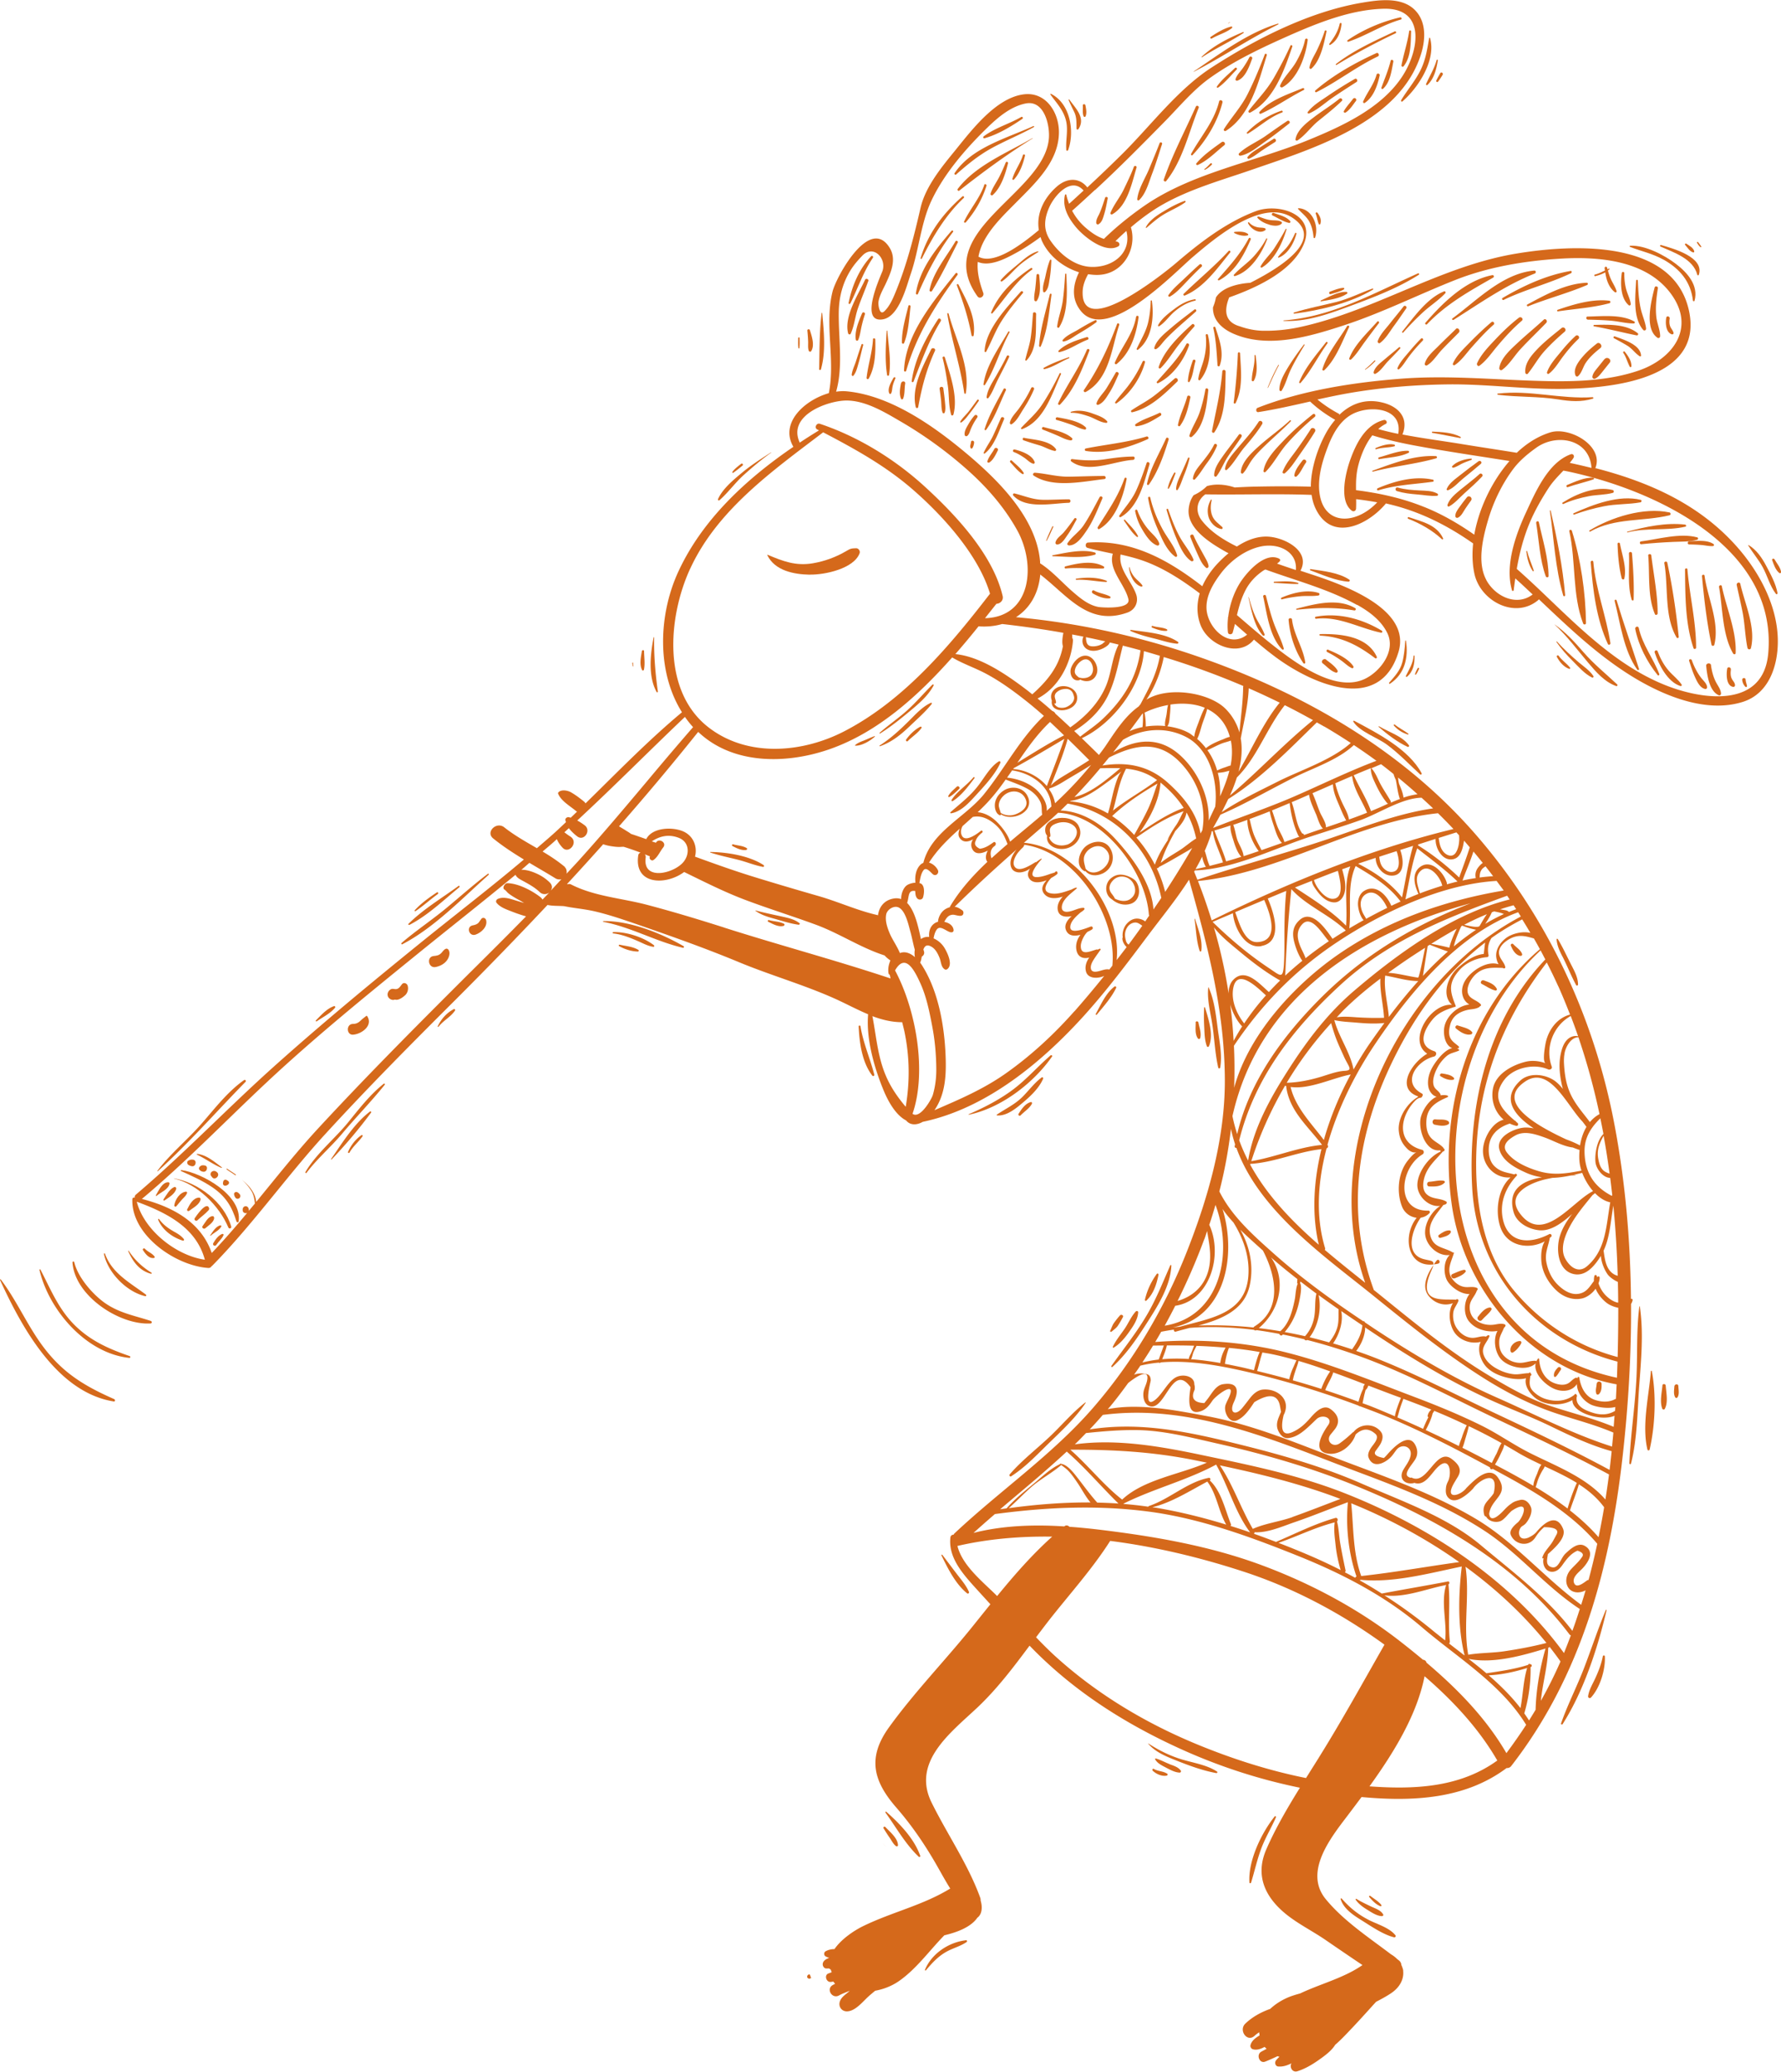
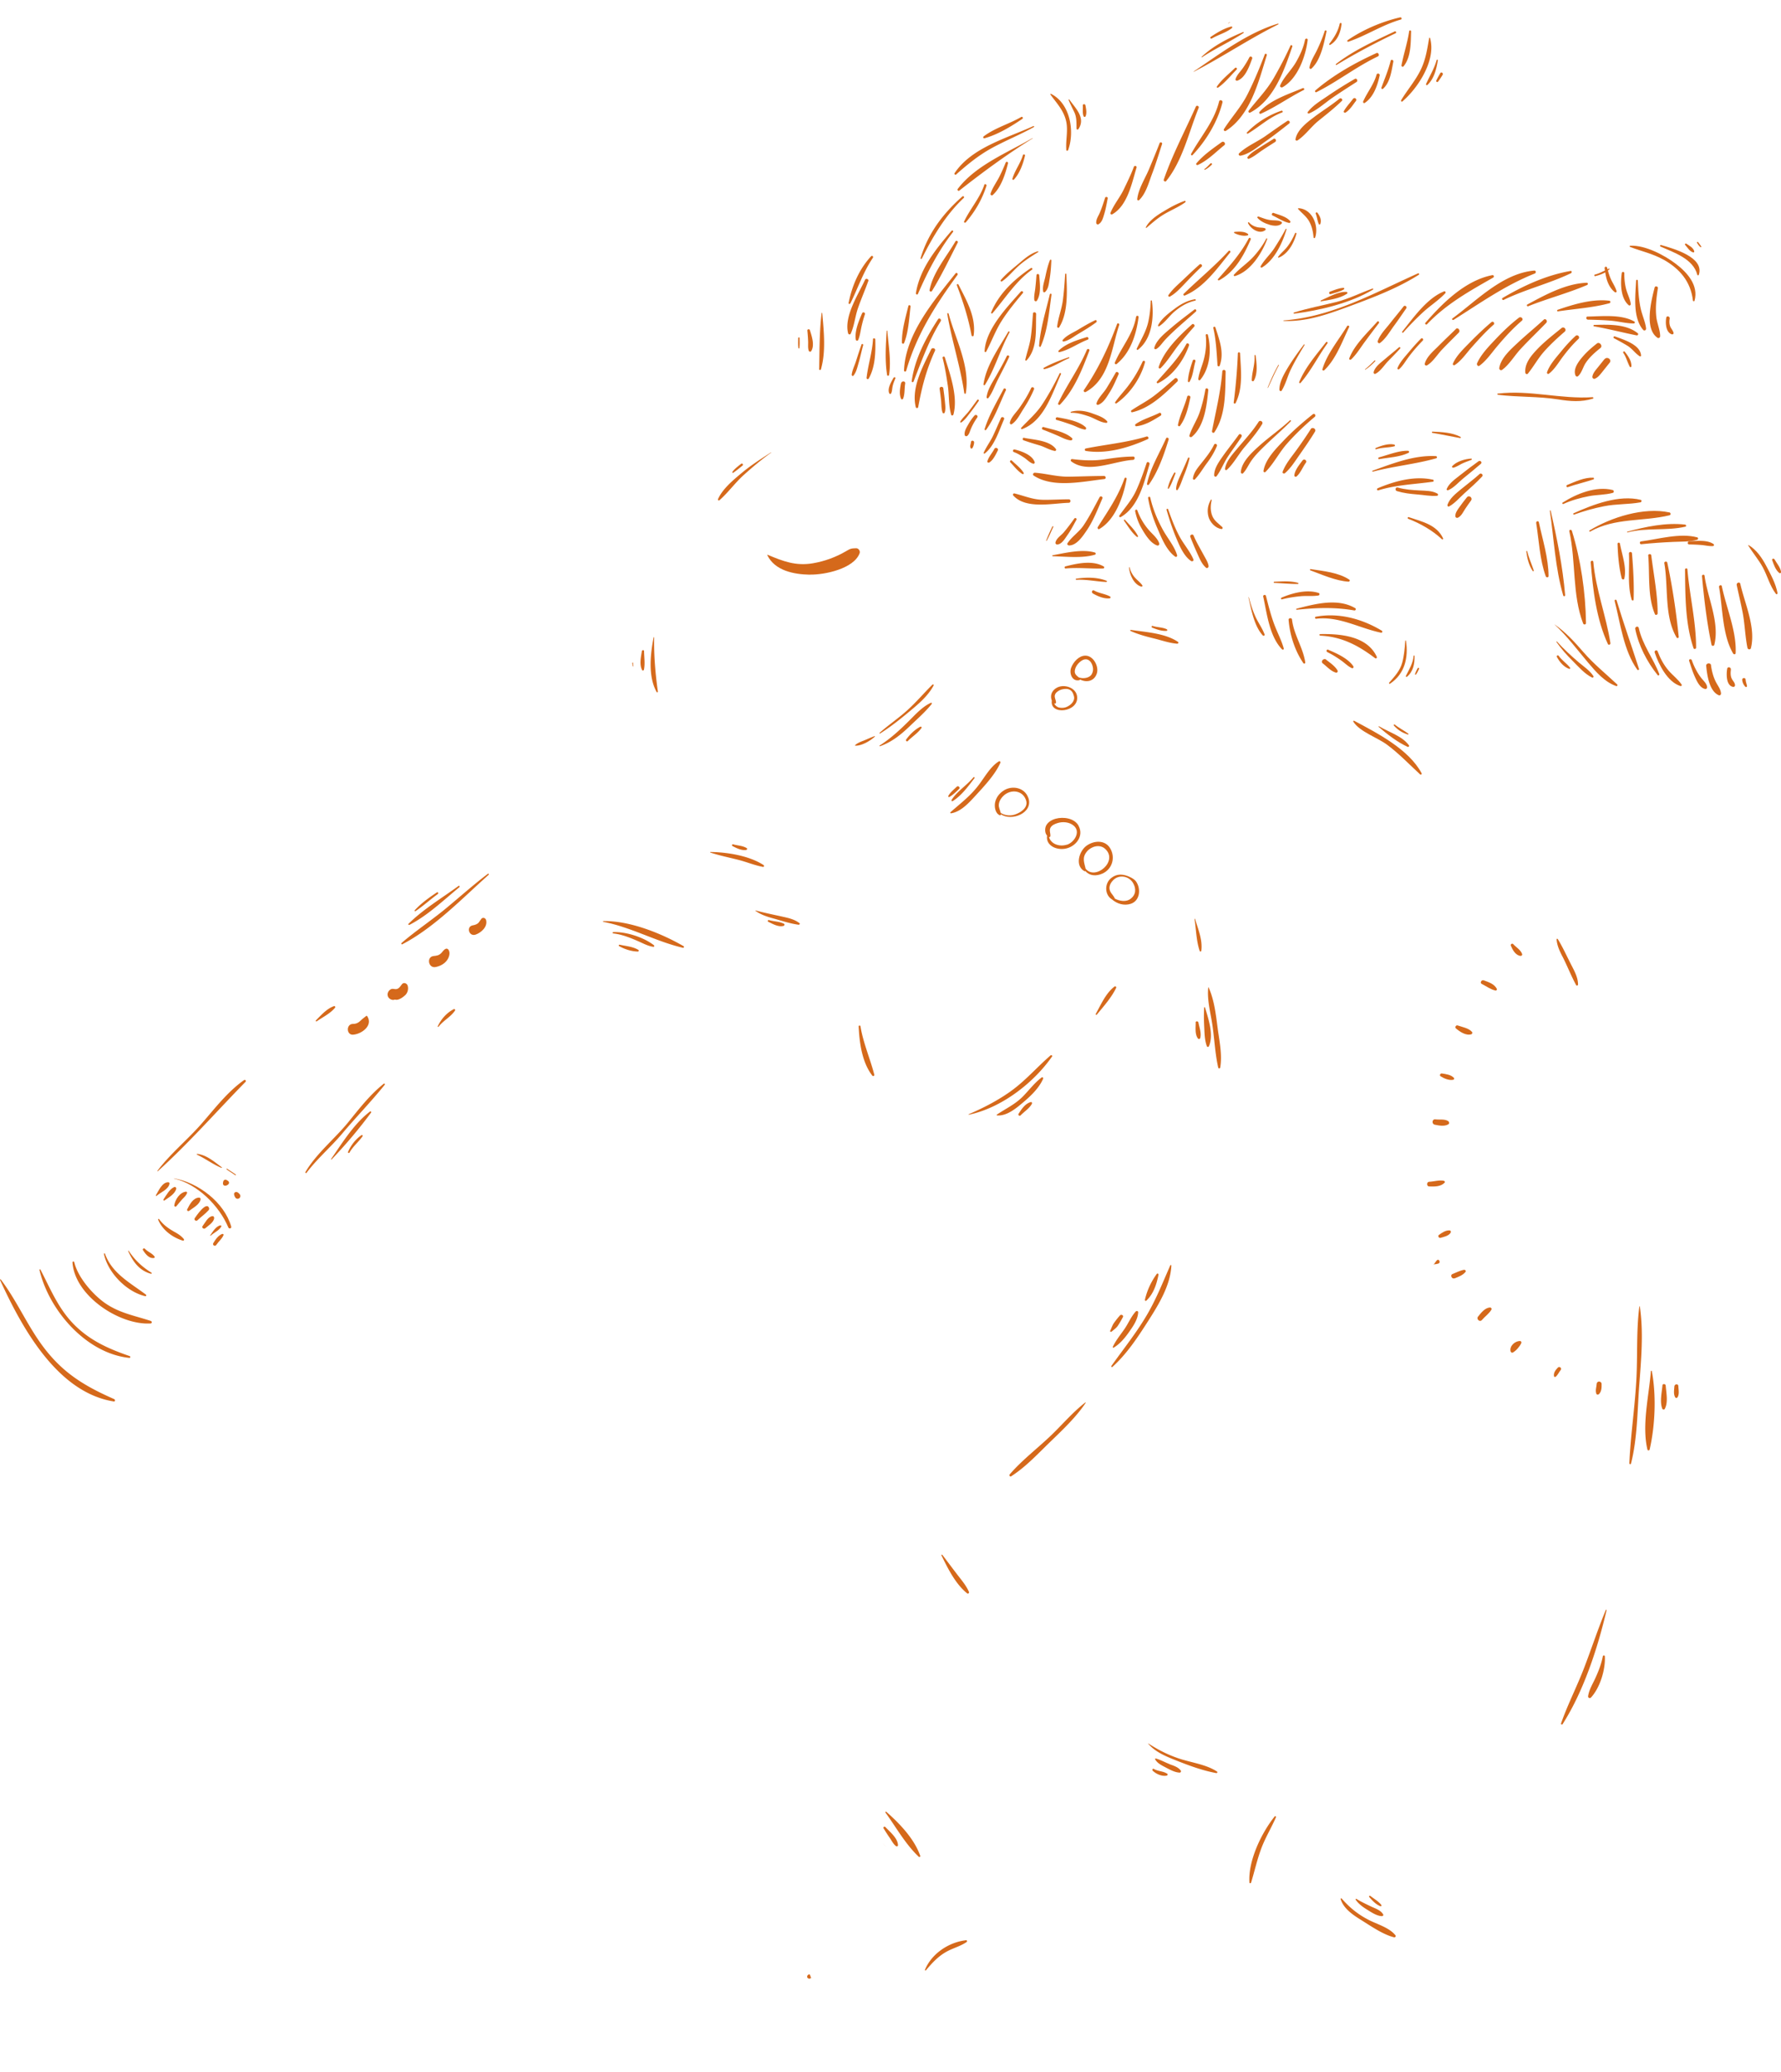
<svg xmlns="http://www.w3.org/2000/svg" id="Layer_1" viewBox="0 0 229.71 267.2">
  <defs>
    <style>.cls-1{fill:#d5691b;stroke-width:0}</style>
  </defs>
-   <path class="cls-1" d="M205.74 60.43c1.23-2.88-3.26-5.45-5.79-4.67-1.66.52-3.09 1.46-4.32 2.63-2.39-.39-4.77-.74-7.07-1.12-2.48-.41-5.1-.74-7.68-1.24.87-2.11-.47-3.65-2.71-4.15-2.22-.5-4.06.27-5.47 1.66.02-.05.04-.1.06-.14-1-.53-1.95-1.15-2.84-1.88 1.36-.3 2.72-.59 4.1-.83 4.17-.72 8.39-1.06 12.62-1.12 5-.07 9.96.65 14.97.58 6.06-.08 18.08-1.15 16.25-9.99-1.96-9.45-15.28-8.63-22.33-7.45-9.84 1.64-18.25 7.41-27.97 9.49-1.57.33-3.17.49-4.77.45-.99-.03-1.96-.24-2.89-.57-1.71-.49-2.16-1.74-1.36-3.73 3.74-1.32 8.15-3.44 9.6-6.82 1.68-3.9-3.25-5.38-6.13-4.31-3.8 1.41-7.22 4.04-10.28 6.66-1.48 1.27-12.37 10.04-12.09 3.65.03-.73.31-1.46.7-2.17.5.07 1 .12 1.49.08 3.07-.2 4.86-3.4 4.03-6.13.91-.78 1.87-1.52 2.87-2.18 3.77-2.49 8.42-3.75 12.64-5.21 7.81-2.71 19.2-6.09 21.93-15 .62-2.02.66-4.44-1.1-5.89-1.73-1.41-4.47-1.03-6.48-.69-6.8 1.14-13.7 4.65-19.44 8.36-4.38 2.83-7.82 7.46-11.48 11.1-1.49 1.48-3.02 2.94-4.56 4.37-.99-1.27-2.57-1.3-3.93-.11-1.68 1.47-2.67 3.51-2.32 5.61-2.29 1.91-5.79 4.53-7.79 3.43.08-.46.22-.92.42-1.41.93-2.16 2.82-3.94 4.44-5.58 2.45-2.48 5.47-5.24 5.52-8.99.03-2.61-1.67-5.28-4.48-4.96-3.58.4-6.75 4.58-8.83 7.15-1.76 2.16-3.9 4.72-4.54 7.5-.85 3.7-1.8 7.45-3.26 10.96-.34.82-.76 1.77-1.42 2.38-.64.59-.79-.9-.75-1.18.11-.87.64-1.72 1-2.51.65-1.42 1.34-3.03.46-4.48-2.58-4.24-6.91 3.74-7.38 5.62-1.07 4.3.39 8.72-.48 13.1-3.16.91-6.36 3.86-4.57 6.92-6.07 4.14-11.7 9.35-14.8 16.01-2.59 5.54-2.9 12.92.43 18.22-4.38 3.65-8.36 7.76-12.44 11.75-.05-.08-.1-.16-.19-.23-.54-.44-1.07-.84-1.67-1.19-.43-.25-1.27-.41-1.64 0-.03.03-.05.12-.04.16.4.97 1.54 1.59 2.32 2.25.04.04.09.04.13.07-.27.26-.54.53-.82.79-.08-.02-.16-.05-.24-.07-.22-.04-.5.15-.45.4.02.08.06.16.08.24-.46.43-.91.86-1.37 1.28-.78.71-1.59 1.39-2.38 2.08-1.44-.84-2.9-1.65-4.21-2.69-1.01-.8-2.45.61-1.43 1.43 1.24 1.01 2.59 1.88 3.96 2.72-4.45 3.76-9.11 7.32-13.63 10.99-6.3 5.11-12.55 10.28-18.59 15.69s-11.63 11.28-17.82 16.53c-.14.12-.17.26-.13.39h-.02c-.14-.04-.3.02-.31.22-.15 4.62 5.59 8.58 9.79 8.85.21.01.35-.08.42-.22.03-.02.07-.04.1-.07 2.93-2.98 5.61-6.27 8.21-9.46 2.04-2.5 4.15-5.1 6.37-7.52 5.42-5.92 11.02-11.56 16.77-17.29 4.24-4.24 8.17-8.29 11.89-12.25.59.13 1.26.11 1.87.14.09 0 .19.01.29.02 1.27.26 2.6.36 3.86.65 2.08.48 4.1 1.2 6.11 1.89 4.21 1.46 8.37 2.94 12.49 4.65 4.08 1.7 8.39 2.92 12.41 4.72 1.45.65 2.86 1.42 4.32 2.03-.28 3.2.82 6.98 2.02 9.87.55 1.31 1.51 3.11 2.88 3.82.49.61 1.32.65 2.14.18 8.08-1.69 15.13-7.49 20.55-13.41 3.08-3.37 5.83-7.05 8.57-10.7 1.69-2.25 3.62-4.61 5.23-7.12 2.4 8.54 4.58 16.78 4.62 25.8.03 7.66-2.21 15.42-5.02 22.47-2.85 7.14-6.86 13.92-11.89 19.74-5.28 6.12-12.12 10.79-17.98 16.31-.05.05-.07.1-.1.15-.19 0-.38.11-.41.37-.27 2.43 1.4 4.44 2.92 6.14.74.82 1.49 1.64 2.24 2.46-.78.97-1.56 1.94-2.33 2.9-3.51 4.36-7.47 8.43-10.74 12.96-2.81 3.89-2.07 6.9.92 10.34 1.92 2.21 3.53 4.54 5.01 7.08.64 1.1 1.26 2.27 1.96 3.38-3.52 2.16-7.41 3-11.16 4.81-1.15.55-2.85 1.66-3.77 3-.42 0-.84.1-1.17.3-.2.12-.21.49 0 .62.15.09.32.16.5.21-.29.1-.57.24-.74.48-.14.22-.15.5.02.71.06.08.14.14.24.17.05.02.47.01.45 0 .05.06.13.1.21.13.04.11.07.21.12.32 0 .02.02.02.02.04-.14.05-.27.11-.4.15-.63.2-.31 1.21.32 1.1.09-.01.19-.03.29-.04.06.1.14.19.22.28-.1.06-.21.11-.31.17-.88.5-.08 1.83.81 1.34.43-.24.91-.41 1.38-.6-.02.02-.04.03-.05.05-.44.41-.98.7-1.2 1.28-.26.67.21 1.35.93 1.32 1.05-.04 1.99-1.23 2.72-1.9.27-.25.58-.5.89-.76 1.12-.2 2.21-.64 3.1-1.27 2.25-1.58 3.9-3.92 5.82-5.88 1.58-.37 3.41-1.03 4.26-2.27.6-.43.68-1.35.42-2.22 0-.11 0-.23-.05-.35-1.55-4.29-4.27-8.21-6.28-12.29-2.58-5.25 2.47-9 5.92-12.25 2.54-2.4 4.64-5.18 6.72-7.97.18.18.35.36.53.54 5.41 5.46 11.79 9.5 18.76 12.69a72 72 0 0 0 15.58 5.09c-1.6 2.58-3.15 5.23-4.34 7.96-1.47 3.39-.13 6.18 2.57 8.36 1.55 1.25 3.39 2.16 5.03 3.28 1.6 1.1 3.2 2.19 4.81 3.27-2.4 1.67-5.41 2.41-8.04 3.66-.34.09-.67.19-1 .3-.99.33-2.04.92-2.86 1.69-1.18.42-2.3 1.03-3.21 1.9-.9.86.23 2.45 1.18 1.58.19-.18.4-.32.61-.47 0 .13.03.27.05.41-.51.31-1.04.68-1.18 1.28-.05.19.11.45.3.5.52.16 1.05-.04 1.53-.3.07.1.17.16.25.25-.23.13-.47.25-.7.38-.66.38-.23 1.56.52 1.27.54-.21 1.06-.45 1.59-.7.08.03.17.05.25.08-.16.14-.32.3-.45.47-.2.27-.09.75.3.78.62.05 1.17-.15 1.7-.41-.28.49.12 1.23.77 1.02 1.2-.38 2.24-1.07 3.25-1.81.55-.41 1.23-.95 1.62-1.6.82-.7 1.56-1.52 2.27-2.26 1.02-1.08 2.01-2.19 3-3.28.67-.35 1.35-.71 1.98-1.14 1.1-.75 1.61-1.79 1.52-2.78a.9.9 0 0 0-.07-.4c-.04-.15-.1-.3-.17-.44 0-.2-.1-.41-.31-.58-.08-.06-.15-.12-.23-.18a3.7 3.7 0 0 0-.78-.6c-2.91-2.21-6.17-4.35-8.45-7.15-2.84-3.51.7-7.93 2.82-10.72.59-.78 1.2-1.59 1.82-2.42 6.51.6 13.31.31 18.71-3.74.21.02.44-.05.61-.28 9.06-11.66 12.76-25.61 14.37-40.06.72-6.45 1.11-12.98 1.07-19.51.09-.13.16-.29.2-.48.02-.09-.05-.19-.15-.18-.02 0-.04.01-.06.01-.08-7.57-.73-15.12-2.14-22.53-2.63-13.83-8.65-26.74-17.9-37.37-9.22-10.59-21.49-17.79-34.61-22.51-7.94-2.86-16.26-4.74-24.67-5.5 1.79-1.14 2.92-3.07 3.13-5.5 3.5 2.68 6.19 6.7 11.23 4.91 1.02-.36 1.49-1.38 1.13-2.38-.62-1.72-2.3-3.23-2-5.11 1.17.26 2.33.56 3.47 1.01 2.45.96 4.65 2.43 6.74 4-.39 1.33-.42 2.74.12 4.12 1.02 2.59 4.95 4.22 6.87 1.84.86.74 1.73 1.46 2.64 2.14 4.61 3.48 13.57 7.58 16.01-.56 1.75-5.84-8.08-8.96-11.93-10.22l-.72-.24c1.28-2.38-1.65-4.1-3.87-4.37-1.54-.18-3.02.39-4.33 1.25-1.7-.84-3.38-1.88-4.53-3.37-.9-1.17-.64-2.58.46-3.36 4.57.07 9.15-.1 13.71.07.09.64.26 1.25.53 1.8 2.06 4.28 6.65 2.13 8.99-.62a.3.3 0 0 0 .04-.08c4.21.93 7.88 2.78 11.27 5.16-.13 1.29-.11 2.58.15 3.83.72 3.58 5.24 5.99 8.24 3.48.04-.03.06-.07.09-.11 3.87 3.66 7.7 7.34 12.3 10.12 3.97 2.39 9.37 4.6 14.04 3.1 3.32-1.07 4.47-4.6 4.48-7.74.02-4.52-2.35-8.95-5.27-12.25-4.86-5.5-11.34-8.35-18.25-10.14Zm-64.48-35.94c3.1-2.86 6.07-5.87 9.03-8.88 1.85-1.89 3.63-4.04 5.8-5.58 3.12-2.22 6.7-3.9 10.19-5.45 3.78-1.67 7.94-3.32 12.11-3.45 5.39-.18 4.75 5.08 2.59 8.54-2.66 4.24-7.86 6.6-12.31 8.42-6.81 2.78-14.78 4.16-20.93 8.35-1.27.87-3.43 2.47-5.35 4.36h-.02c-.95-.3-1.78-.93-2.51-1.58a7.7 7.7 0 0 1-1.58-2.04c1-.89 1.99-1.8 2.95-2.69Zm-5.91 2.2c.64-1.43 2.76-3.97 4.41-2.12-.62.57-1.24 1.15-1.87 1.71-.15-.38-.27-.76-.36-1.15-.02-.08-.15-.09-.17 0-.37 1.57.42 2.96 1.4 4.15 1 1.21 3.74 3.45 5.46 2.5.25-.14.19-.47-.05-.58-.1-.04-.2-.07-.3-.1.45-.45.93-.89 1.41-1.32.72 2.83-1.75 4.74-4.54 4.64-2.16-.07-4.09-1.69-5.25-3.38-.98-1.42-.81-2.86-.14-4.35M89.01 73.36c3.5-7.63 10.69-12.68 17.16-17.61 4.14 2.17 8.08 4.34 11.64 7.45 3.79 3.31 8.39 8.36 9.88 13.36-5.19 6.73-11.07 13.72-18.73 17.71-5.45 2.84-12.55 3.44-17.6-.49-6.02-4.69-5.18-14.26-2.36-20.41Zm64.05 21.72c2.98 1.6 4.04 5.63 3.68 8.94-.29.61-.58 1.21-.85 1.81.14-3.15-1.47-6.51-3.8-8.54-2.73-2.38-5.73-1.94-8.52-.26.42-.54.84-1.07 1.26-1.62 2.49-1.48 5.59-1.74 8.23-.33m-7.4-.77c.56-.75 1.12-1.51 1.68-2.27.03-.01.06-.03.08-.04 0 .59 0 1.18-.06 1.76-.6.12-1.18.3-1.71.55Zm11.41 5.35c.35-.02.7-.06 1.07-.16.14-.04.28-.07.42-.11-.28 1.11-.71 2.21-1.2 3.3.05-1.02-.04-2.05-.29-3.02Zm.91-.7c-.36.11-.68.25-1 .4-.27-.94-.68-1.83-1.25-2.62.61-.27 1.2-.6 1.82-.85.37-.15.81-.23 1.2-.39.22 1.08.18 2.15-.03 3.22-.25.05-.5.16-.74.24m-.4-3.56c-.69.28-1.45.6-2.04 1.08-.34-.43-.7-.84-1.13-1.19.32-.62.46-1.35.68-2 .21-.61.46-1.23.61-1.86 1.36.65 2.43 1.8 2.92 3.59-.36.08-.71.25-1.04.39Zm-2.97-2.3c-.23.61-.51 1.26-.58 1.91-.21-.15-.4-.32-.63-.46-.77-.44-1.77-.75-2.84-.89.28-.38.27-.9.32-1.36.05-.47.09-.96.08-1.44 1.54-.23 3.1-.13 4.43.41-.32.58-.55 1.21-.78 1.82Zm-4.14-1.04c-.07.51-.28 1.06-.19 1.57-.82-.09-1.68-.06-2.5.06.01-.61-.05-1.2-.16-1.79.93-.45 1.97-.79 3.03-.98-.1.37-.13.76-.18 1.14M159 108.1c.22.74.54 1.8 1.1 2.39-.65.21-1.3.4-1.96.59-.4-1.35-1.03-2.65-1.51-3.98.7-.2 1.4-.42 2.09-.65-.08.54.13 1.15.27 1.65Zm17.33-3.3c-.77.31-1.56.6-2.34.88-.11-.74-.54-1.44-.86-2.12-.38-.82-.7-1.66-.91-2.55.73-.32 1.45-.63 2.18-.94.17 1.68 1.29 3.19 1.92 4.74Zm-1.74-4.82c.74-.32 1.48-.62 2.22-.92-.03.73.31 1.4.61 2.05.4.85.87 1.7 1.47 2.43.05.06.1.07.16.09-.1.04-.2.09-.29.13-.63.3-1.28.57-1.93.84-.57-1.6-1.52-3.07-2.23-4.62Zm-2.04 3.47c.34.78.65 1.62 1.08 2.35q-1.305.465-2.61.9c.04-.58-.56-1.45-.75-1.9-.35-.82-.61-1.71-.99-2.51.88-.38 1.76-.77 2.64-1.15.03.81.31 1.56.63 2.31m-2.82 1.51c.2.47.46 1.5.9 1.88-.29.1-.57.19-.86.29-.52.18-1.04.36-1.57.55-.03-.1-.11-.2-.25-.2v-.01c-.82-1.18-.85-2.7-1.35-4.02.75-.32 1.5-.64 2.24-.97.13.85.56 1.71.88 2.48Zm-2.25 2.82q.045.09.12.12c-.65.23-1.29.46-1.94.69-.18-.7-.67-1.39-.93-2.09-.25-.65-.42-1.34-.67-1.99.76-.31 1.52-.63 2.28-.95.17 1.45.5 2.9 1.13 4.22Zm-3.13-1.12c.21.64.49 1.56 1 2.04-.88.32-1.76.62-2.64.93-.32-.62-.66-1.21-.93-1.86-.29-.71-.43-1.42-.61-2.15.87-.32 1.74-.65 2.6-.99.12.69.36 1.37.58 2.03m-2 3.1c-.65.22-1.3.44-1.95.65-.06-.66-.5-1.34-.75-1.95-.27-.66-.32-1.44-.59-2.09.61-.2 1.21-.42 1.82-.64 0 1.35.67 2.99 1.47 4.03m-4.61 1.45c-.58.16-1.17.31-1.75.46 0-.03.01-.05 0-.08-.28-.6-.37-1.22-.59-1.83 0 0-.01 0-.02-.02.33-.76.63-1.53.86-2.31.02-.07.02-.14.01-.2.06-.02.12-.04.18-.05.17 1.38.91 2.71 1.31 4.04Zm-13.45-11.18c-.69 1.52-.89 3.27-1.39 4.87-1.49-.87-3.14-1.41-4.88-1.56l.06-.06c1.88-.23 3.64-1.62 5.11-2.69.47-.34.92-.69 1.38-1.05.06-.04.1-.08.13-.11-.12.12-.28.33-.4.59Zm.96-.9c1.37.13 2.67.51 3.99 1.47-1.84 1.4-3.88 2.48-5.69 3.93.53-1.82.78-3.7 1.69-5.4Zm4.04 1.92c-.4 1.09-.71 2.2-1.21 3.26-.54 1.15-1.17 2.26-1.79 3.36-.86-.92-1.81-1.75-2.85-2.43 1.73-1.63 3.8-3 5.85-4.19m.38-.14c1.24 1.01 2.23 2.08 3 3.28-2.07.75-3.88 2-5.71 3.2 1.36-1.84 2.58-4.23 2.72-6.47Zm3.01 3.68c-.35.59-.59 1.25-1 1.84a13 13 0 0 0-1.09 1.85c0 .02.02.03.03.02.07-.1.17-.21.25-.32-.76 1.11-1.47 2.23-1.92 3.53-.64-1.25-1.45-2.44-2.38-3.5 1.89-1.33 3.92-2.63 6.11-3.4Zm-1.14 2.63c.66-.72 1.34-1.51 1.48-2.37 0-.02.02-.04.03-.05.56 1.01.97 2.11 1.23 3.33-.73.43-1.41 1.06-2.12 1.51-.81.52-1.7 1.01-2.45 1.64.44-1.39 1.13-2.77 1.85-4.06Zm3.51 3.24c.08.47.25.95.48 1.33-.44.1-.89.19-1.33.29.3-.53.59-1.07.85-1.61Zm-2.41-11.68c1.98 2.3 2.97 5.33 2.43 8.3-.07.13-.15.26-.23.4-.49-2.63-2.15-4.7-4.24-6.57-2.48-2.21-5.33-2.69-8.41-2.19.29-.34.57-.69.85-1.03 3.42-1.71 6.61-2.39 9.6 1.09m-8.14.29c-1.7 1.41-3.77 3.22-5.92 3.71 1.16-1.2 2.26-2.43 3.33-3.71.91-.01 1.77-.04 2.59 0m-8.22 4.33c-.06.06-.13.12-.2.18-.12-.66-.39-1.27-.78-1.81.02-.02.04-.03.06-.06 0-.03.02-.05.03-.08.01 0 .02.02.04.02.91-.28 1.67-.82 2.48-1.3.95-.56 1.9-1.11 2.82-1.71a48 48 0 0 1-4.46 4.76Zm-2.76-1.69c-1-.82-2.33-1.3-3.63-1.43.22-.31.44-.62.65-.93 2.43.33 4.93 2.01 5.06 4.6 0 .02.02.03.02.05-.21.19-.41.38-.62.56.13-1.05-.76-2.26-1.48-2.85m-5.14 7.26c.15-.18-.03-.5-.24-.35-.55.39-1.08.76-1.77.83-.56-.27-.74-.6-.53-1.01.15-.46.5-.79.86-1.09.12-.1-.05-.32-.17-.22-.32.25-2.05 1.64-2.49.58-.17-.41-.09-.81.11-1.18.44-.39.88-.79 1.32-1.18 1.12-.22 2.09.26 2.97 1.05.8.72 1.16 1.54 1.51 2.45q-1.05.9-2.07 1.83c-.17-.52-.17-1.04.24-1.45.11-.09.22-.17.29-.25 0 0 0-.01-.01-.02Zm-1.05 2.19c-1.83 1.73-3.51 3.59-4.79 5.73-.02.03-.02.07-.02.1-.23.06-.45.16-.65.29-.5.34-.85.98-.89 1.6-.14.03-.27.08-.38.15-.65.4-.82 1.11-.76 1.8-.41-.05-.77.06-1.06.27-.34-1.59-.78-3.66-1.78-4.66.12-.34.15-.74.24-1.07.13-.46.42-.52.8-.47.04.33.01.65.25.94.2.25.65.22.76-.11.15-.46.26-1.47-.26-1.78-.06-.04-.14-.05-.21-.07.11-.56.18-1.17.52-1.64.36-.51.94.27 1.22.5.39.32.85-.14.64-.55-.22-.43-.66-.82-1.14-.95 1.11-1.73 2.52-3.08 3.98-4.39-.19.44-.26.87-.03 1.2.45.65 1.11.53 1.73.19-.24.38-.33.81-.08 1.28.4.75 1.26.55 1.98.17-.26.52-.36 1.06-.04 1.47Zm-9.32 12.27c-.67-.58-1.36-.77-1.94-.52-.35-.87-.98-1.74-1.32-2.55-.31-.74-.61-1.62-.45-2.44.12-.6.9-1.12 1.49-.94.98.3 1.39 2.31 1.62 3.13.22.78.36 1.59.58 2.37-.05.32-.05.64.02.95m10.67-17.33c-.68-.72-1.61-1.28-2.58-1.36.57-.54 1.13-1.09 1.65-1.69.71-.8 1.35-1.65 1.96-2.52.98.38 1.98.72 2.9 1.24.67.39 1.24.94 1.57 1.64.26.55.13 1.11.24 1.65-1.35 1.17-2.76 2.31-4.14 3.48-.28-.92-1.01-1.82-1.6-2.45Zm8.96-6.31c-.75.46-1.52.88-2.11 1.53.78-2 1.62-3.98 2.18-6.05.93.91 1.86 1.83 2.78 2.76-.94.61-1.89 1.18-2.85 1.76m-2.63 1.57c-1.06-1.25-2.71-2.08-4.34-2.19l.09-.12c2.2-1.19 4.36-2.49 6.52-3.77-.71 2.05-1.5 4.06-2.26 6.08Zm-3.79-3c1.27-1.86 2.55-3.69 4.21-5.26.61.57 1.21 1.15 1.81 1.73-2.06 1.05-4.04 2.32-6.02 3.53m-4.3 4.05c-2.44 3.01-6.83 4.86-7.83 8.86-.11.05-.23.11-.33.2-.63.58-.78 1.53-.69 2.36-.39.02-.8.14-1.07.31-.46.29-.79 1.1-.77 1.8-.27-.09-.57-.13-.9-.08-1.28.19-1.95 1.09-2.09 2.18-.03-.01-.05-.03-.09-.04-2.57-.58-5.01-1.71-7.55-2.44-2.75-.79-5.5-1.6-8.23-2.44-2.61-.8-5.18-1.72-7.73-2.65.31-1.2-.13-2.52-1.32-3.16-1.35-.72-4.17-.68-4.97.9-.66-.23-1.32-.46-1.98-.68-.21-.18-.47-.31-.71-.47-.27-.17-.55-.33-.82-.5 3.6-4.1 6.98-8.14 10.21-12.18 4.53 4.3 11.52 4.16 17.07 2.19 6.12-2.17 11.24-6.78 15.69-11.79 1.38.82 2.92 1.33 4.35 2.09 1.82.97 3.5 2.19 5.11 3.46.81.64 1.59 1.3 2.37 1.99-3.09 2.92-5.04 6.77-7.7 10.06Zm-43.73 7.77c.21.09.43.17.64.26-.01.04-.03.07-.04.11-.06.23.26.51.47.37.58-.38.86-1.12 1.28-1.64.51-.64-.59-1.27-.94-.6-.17-.06-.35-.12-.53-.18 1.02-.68 2.16-.95 3.44-.47 1.41.52 1.49 2.1.64 3.13-1.23 1.49-5.29 2.49-4.87-.57a.5.5 0 0 0-.1-.39Zm-65.55 44.79c3.8 1.4 7.66 3.3 8.78 7.48-3.71-.53-7.84-3.81-8.78-7.48m52.31-38.99c-.06-.1-.13-.19-.24-.28-1.08-.85-2.88-1.79-4.28-1.81-.31 0-.71.63-.36.83.18.11.36.38.54.51.45.34.92.61 1.42.88.2.1.38.22.57.34l-.99-.3c-.75-.22-1.64-.57-2.4-.23-.19.08-.31.33-.16.51.49.6 1.29.85 1.99 1.13.59.23 1.2.44 1.81.61-2.3 2.35-4.62 4.66-6.91 6.93-1 .99-2 1.99-2.99 2.98-5.43 5.43-11.22 11.28-16.8 17.31-2.31 2.49-4.49 5.17-6.6 7.76-.5.61-1 1.23-1.51 1.85-.08-1.16-.95-2.15-1.82-2.85.45.4.81.83 1.14 1.33.36.54.45 1.11.52 1.72-.26.32-.53.63-.79.95 0-.05.01-.1 0-.16 0-.04-.01-.07-.02-.1-.1-.49-.75-.43-.77.07v.07c-.01.37.34.48.58.38-1.47 1.76-2.98 3.51-4.57 5.17-1.37-3.97-5.04-5.95-9.01-6.97 5.62-4.7 10.71-9.99 16.05-14.99 6.16-5.77 12.74-11.11 19.29-16.43 4.27-3.47 8.61-6.87 12.85-10.38.17.39.58.58.94.78.77.42 1.53.83 2.18 1.45.39.37.89.31 1.23.06-.28.3-.57.59-.85.89Zm1.09-1.13c.2-.3.22-.68-.11-1.02-.64-.65-1.41-1.09-2.27-1.4-.39-.14-.93-.29-1.42-.26.35-.29.69-.6 1.04-.9 1.12.67 2.26 1.32 3.36 2 .21.13.51.18.77.11-.46.49-.91.99-1.37 1.47m1.82-3.05c-.9-.75-1.87-1.39-2.88-1.99.49-.42.99-.83 1.47-1.26l.37-.34c.17.41.41.76.75 1.12.83.86 2.13-.76.95-1.48-.26-.16-.49-.34-.73-.52.2-.18.39-.36.58-.53.3.4.69.76 1.08 1.06.88.68 1.85-.77.96-1.43-.29-.22-.62-.44-.96-.62 4.71-4.36 9.24-8.94 13.89-13.36q.48.69 1.05 1.32a457 457 0 0 0-5.98 7.03c-2.84 3.38-5.78 6.87-8.79 10.2-.51.56-1.03 1.11-1.55 1.67.06-.28 0-.66-.23-.85Zm20.53 7.81c-3.31-1.05-6.64-2.06-9.99-2.94-3.23-.85-6.73-1.07-9.74-2.61a.51.51 0 0 0-.45-.02c-.02-.02-.05-.03-.07-.04 1.6-1.73 3.15-3.44 4.66-5.13.49.18 1.02.26 1.53.32.27.03.53.04.79.02.11-.01.22-.01.32-.01.74.23 1.47.48 2.19.76-.15.03-.28.14-.31.35-.56 3.83 3.58 3.89 5.92 2.14 2.56 1.25 5.1 2.54 7.78 3.56 3.04 1.15 6.14 2.11 9.19 3.23s5.79 2.98 8.88 3.97c.2.22.47.47.75.64-.04.11-.08.21-.11.31-.15.42-.21.95-.12 1.39.02.08.07.12.14.14.04.16.08.33.11.49-7.08-2.36-14.34-4.29-21.46-6.56Zm23.43 23.1h-.02c-1.24-1.48-2.24-2.97-2.91-4.94-.75-2.21-.93-4.47-1.37-6.73 1.22.46 2.49.78 3.84.78.1.42.21.83.3 1.25.67 3.25.7 6.4.16 9.64m.88.92v-.01c1.87-5.45.44-13.43-2.26-18.48 1.34-2.33 2.52.02 3.27 1.67.78 1.72 1.17 3.66 1.52 5.51.36 1.86.52 3.75.53 5.63 0 1.11-.14 2.2-.45 3.26-.13.46-1.62 3.15-2.62 2.42Zm20.88-13.23c-2.62 2.96-5.52 5.65-8.74 7.94-2.91 2.08-6.09 3.44-9.32 4.83 1.5-2.18 1.55-4.82 1.42-7.47-.19-3.68-.96-7.87-2.92-11.05a5 5 0 0 0-.35-.52c.02-.02.04-.04.04-.06.08-.18.13-.44.18-.71.22-.12.38-.38.28-.68-.02-.07-.05-.16-.07-.24.17-.47.47-.73 1.14-.29.46.31.74.87.94 1.37.21.5.18 1.21.7 1.5.09.05.22.02.3-.04.75-.58.04-2.05-.32-2.67a3.1 3.1 0 0 0-1.45-1.3c.07-.42.2-.87.43-1.16.48-.61 1.34.4 1.88.38.18 0 .3-.14.27-.32-.07-.57-.61-.92-1.2-1.03.25-.46.5-.9 1.12-.92.36-.01 1.29.44 1.35-.21.01-.13-.03-.28-.15-.36-.36-.25-.62-.42-.98-.45 2.6-2.56 5.26-4.99 7.98-7.39-.23.29-.43.61-.54.84-.25.49-.35 1.1-.08 1.6.22.4.7.55 1.13.51.47-.05.88-.23 1.24-.49-.3.44-.42.93-.02 1.39.47.54 1.36.42 2.15.12-.5.55-.82 1.18-.26 1.81.54.61 1.48.58 2.34.29-.48.53-.78 1.17-.62 1.82.19.75.98.87 1.77.7-.57.51-1 1.15-.73 1.81.31.77 1.09.8 1.86.6-.08.12-.16.24-.23.36-.31.54-.42 1.22-.23 1.82.25.78.94.93 1.6.75-.39.55-.6 1.2-.41 1.84.27.9 1.5.91 2.34.53-1.25 1.55-2.53 3.08-3.85 4.58Zm4.92-5.91-.44.56c-.02-.01-.02-.04-.05-.04-.61-.08-1.15.29-1.76.3-.33 0-.53-.15-.56-.47-.04-.41.21-.84.42-1.17.26-.4.56-.8.83-1.19.06-.09-.06-.16-.13-.13-.08.03-.15.08-.23.12-.04-.03-.09-.04-.14-.03-.82.22-2.1.89-2.04-.52.02-.45.38-1.3.86-1.75.24-.11.46-.23.62-.33l-.01-.01c.16-.12.05-.43-.2-.34-.42.15-2.63 1.09-2.63.08 0-.73.73-1.38 1.32-1.9.21-.13.4-.27.5-.4.06-.08-.02-.2-.11-.2-.72 0-1.34.46-2.07.51-.36.03-.71-.1-.73-.5-.05-1.05 1.24-1.89 1.91-2.5.06-.06 0-.14-.07-.12-.19.05-.38.14-.59.25-.86.29-1.74.65-2.64.5-1.24-.21-.65-1.28.03-2 .31-.16.58-.34.75-.49.04-.04.08-.1.06-.15 0-.03-.02-.07-.03-.1-.03-.1-.16-.14-.23-.06-.03.03-.07.06-.1.1-.15.06-.55.16-.66.21-.47.17-.96.33-1.46.38-1.78.18.09-1.93.42-2.3.03-.03 0-.09-.05-.07-.19.11-.43.28-.68.47-.01-.02-.04-.03-.07-.01-.6.34-2.25 1.49-2.74.45-.19-.42.05-.96.25-1.32.16-.29.39-.54.61-.78.19-.21.4-.32.45-.6 6.55.92 11.99 9.18 11.36 15.58Zm2.06-2.68-.09-.06c-.09-.09-.15-.19-.21-.3-.2-.64-.27-1.25.14-1.88.21-.33.56-.56.95-.6s.67.21.98.41c-.58.82-1.17 1.63-1.77 2.44Zm2.15-2.98c-.28-.23-.68-.36-1.02-.37-.57-.02-1.06.3-1.41.72-.37.45-.56 1.12-.47 1.72-.01.02-.04.02-.04.05-.05.36.19.86.54 1.18-.42.56-.86 1.12-1.29 1.68.7-6.53-5.34-14.56-11.96-15.13 1.02-.89 2.05-1.78 3.08-2.67.46-.39.9-.8 1.33-1.2 5.87.28 11.33 7.62 11.71 13.16 0 .04.03.06.05.09-.18.25-.35.51-.52.76Zm1.06-1.55c-.23-3.37-2.71-6.68-4.88-9.05-1.86-2.03-4.35-3.61-7.1-3.71.31-.29.61-.59.91-.89 6.21 1.11 10.83 6.05 12.08 12.16-.33.5-.67.99-1.01 1.49m1.51-2.26a16 16 0 0 0-1.09-3.05c.12.01.24-.05.3-.17.99-.5 1.96-1.07 2.92-1.63.41-.24.91-.5 1.36-.82-1.11 1.92-2.28 3.81-3.49 5.67m11.9 6.47c-1.73.08-2.39-2.66-2.87-3.86 1.25-.53 2.5-1.06 3.75-1.58v.02c.69 1.59 2.1 5.29-.89 5.42Zm.51.5c2.9-.52 1.56-4.42.84-6.08 0-.02-.02-.02-.03-.03.8-.33 1.6-.67 2.4-.99-.18 1.88-.24 3.76-.24 5.65 0 1.12.01 2.24-.04 3.36-.11 2.48-.34 2.02-1.99.92-2.65-1.77-4.96-3.73-7.23-5.93.87-.38 1.75-.75 2.62-1.12.15 1.81 1.54 4.61 3.67 4.24Zm7.05-7.27c.54.77 1.29 1.59 2.29 1.65.82.05 1.31-.73 1.43-1.43.17-.94-.1-1.92-.35-2.84.35-.12.7-.25 1.05-.37-.92 2.45-.32 5.07-.55 7.64-1.89-1.92-4.34-3.44-6.59-4.92.73-.29 1.47-.58 2.21-.87-.05.38.34.9.51 1.14m-.26-1.24c.76-.3 1.52-.6 2.28-.89.27-.1.54-.19.8-.29.28 1.13.9 3.6-.69 3.61-1.02 0-2.15-1.51-2.4-2.43Zm10.04-.56c1.76-.02 1.5-2.18 1.08-3.31.55-.18 1.11-.35 1.66-.53-.64 2.19-.96 4.42-1.43 6.65-1.5-1.9-3.51-3.25-5.66-4.35.75-.26 1.5-.5 2.26-.75 0 1.12.93 2.3 2.08 2.29Zm-1.64-2.43c.75-.25 1.5-.49 2.25-.73.3.84.68 2.67-.69 2.69-.43 0-.82-.28-1.08-.59-.34-.41-.4-.89-.47-1.37Zm5.34 1.27c-1.19.82-.8 2.38-.27 3.52-.56.22-1.12.46-1.68.7.46-2.19.79-4.46 1.52-6.58 1.77 1.4 3.57 2.71 5.2 4.28-.46.11-.91.23-1.37.36v-.15c-.34-1.25-1.94-3.14-3.4-2.13m2.83 2.45c-.98.3-1.96.63-2.92 1-.21-.91-.73-1.93-.03-2.76 1.12-1.32 2.62.61 2.88 1.63.01.05.03.09.06.13Zm-5.41 2.05c-.4.18-.79.36-1.19.55-.56-1.33-1.95-2.87-3.49-1.93-.56.34-.79.99-.81 1.61-.02.58.24 1.68.73 2.17-.63.35-1.25.71-1.85 1.06.29-2.7-.33-5.49.82-8.04 2.16 1.29 4.25 2.52 5.79 4.57Zm-1.73.82c-.92.45-1.83.93-2.71 1.41-.08-.19-.21-.36-.31-.55-.2-.34-.33-.72-.38-1.11-.08-.61.15-1.23.69-1.54 1.22-.72 2.32.83 2.72 1.8Zm-5.33 2.91s-.1.06-.14.09c-.53.32-1.05.65-1.57.99-.79-1.13-2.6-3.86-4.21-2.46-.85.74-1.01 1.59-.78 2.67.18.8.57 1.87 1.09 2.62-.75.61-1.49 1.25-2.2 1.91.14-3.7.4-7.47.79-11.15 1.93 2.16 4.93 3.3 7.01 5.33Zm-2.18 1.38c-1.02.68-2.03 1.42-3.01 2.2-.17-.52-.48-1.04-.67-1.51-.41-1.01-.56-1.98.21-2.84 1.22-1.37 2.68 1.33 3.47 2.16Zm-14.83-1.78c.94 1.21 2.23 2.21 3.38 3.17 1.61 1.34 3.33 2.65 5.16 3.68-.5.48-.98.98-1.45 1.49-1.21-1.05-3.03-3.21-4.6-1.57-.43.45-.6 1.08-.59 1.77a66.5 66.5 0 0 0-1.9-8.54m2.1 9.93c.32 1.14.94 2.24 1.54 2.84-.39.61-.76 1.24-1.1 1.87-.09-1.58-.23-3.15-.44-4.72Zm31.02-13.04c-7.21 2.78-13.72 6.6-19.33 12.21-4.89 4.88-9.21 10.75-10.79 17.56-.24-.75-.45-1.52-.61-2.32 3.42-15.29 16.53-23.6 30.73-27.45m-30.63 10.96c.51-2.79 3.32.12 4.22.92a32.5 32.5 0 0 0-2.81 3.62c-.98-1.26-1.7-2.95-1.41-4.54m-3.72 32.35c.13-.34.23-.69.35-1.04.21 1.27.47 2.49.37 3.85-.2 2.67-1.77 4.46-4.18 5.17a82 82 0 0 0 3.45-7.98Zm-3.76 8.6c4.5-.66 6.19-6.57 4.39-10.44.29-.85.55-1.71.8-2.57 2.3 6.13.75 14.38-6.55 15.58.47-.85.92-1.7 1.36-2.57m15.78-2.86s.01 0 .02.01v.02c-.23.37-.3 1.59-.36 1.9-.3 1.49-.71 3.19-1.89 4.21-.92-.16-1.84-.29-2.77-.4 2.73-2.29 3.61-6.21 1.57-9.12 1.11.97 2.25 1.9 3.41 2.8-.02.13-.04.26-.02.4-.04.04-.04.11.03.17Zm.32-.07c.01-.07.05-.13.05-.2.69.52 1.37 1.05 2.06 1.56-.22.88-.12 1.83-.24 2.73-.13 1.05-.53 1.98-1.23 2.76-.87-.2-1.75-.38-2.62-.53 1.05-1.23 1.63-2.63 1.93-4.25.05-.29.34-1.62.05-2.07m2.39 1.55q1.275.93 2.58 1.83c-.03.7.04 1.39-.11 2.1-.17.8-.6 1.53-1.11 2.17-.84-.23-1.68-.46-2.52-.66 1.12-1.47 1.56-3.63 1.16-5.43Zm2.92 2.06c.91.62 1.82 1.24 2.73 1.85-.13 1.17-.62 2.08-1.33 3.09-.81-.27-1.63-.53-2.45-.77.79-1.13 1.35-2.79 1.05-4.17m-11.21 2c-.05.03-.08.08-.11.12a50 50 0 0 0-7.1-.25c2.91-.8 5.89-1.95 6.6-5.11.57-2.53.04-5.06-1.19-7.24 1.01.99 2.05 1.9 2.91 2.68 1.67 3.21 2.57 7.55-1.12 9.8Zm-.78-6.41c-.42 4.83-5.07 5.36-8.81 6.43l-.92.09c6.7-1.33 8.29-9.16 6.41-15.28.41.61.9 1.19 1.41 1.75 1.31 2.11 2.13 4.49 1.91 7.01m-12.27 8.86c.46 0 .92-.01 1.38-.01-.22.61-.44 1.21-.66 1.81-.71.08-1.41.21-2.11.38.47-.72.94-1.44 1.38-2.18Zm49.56 16.45c-.2.47-.5 1.09-.52 1.64-1.06-.63-2.12-1.22-3.17-1.79-.59-.32-1.19-.63-1.78-.95.27-.44.52-.91.73-1.37.17-.37.4-.78.47-1.2.53.3 1.05.61 1.58.92 1.02.62 2.11 1.15 3.21 1.67-.26.27-.42.82-.52 1.06Zm.69-.39s.18-.27.26-.48c1.41.66 2.83 1.32 4.14 2.13-.48 1.06-.87 2.18-1.2 3.3-1.32-1-2.71-1.91-4.12-2.76.09-.21.15-.43.22-.66.16-.54.41-1.05.7-1.54Zm-6.01-2.04c-.19.37-.38.74-.56 1.12-1.26-.67-2.52-1.32-3.79-1.96.2-.43.3-.92.44-1.36.14-.47.28-.94.38-1.43q2.145 1.02 4.23 2.19c-.3.43-.47.99-.69 1.44Zm-4.37-2.31c-.14.41-.34.82-.43 1.25-1.42-.71-2.84-1.4-4.28-2.06.35-.66.72-1.42.89-2.16.08-.1.14-.21.21-.32 1.42.58 2.81 1.2 4.19 1.86-.24.46-.42.94-.59 1.43Zm-4.36-2.49c-.26.49-.49 1.02-.69 1.52-1.1-.51-2.21-1-3.32-1.48.12-.33.2-.69.3-1.03.14-.46.31-.91.48-1.36 1.21.45 2.42.91 3.6 1.39-.26.21-.44.53-.48.84 0 .07.05.11.11.12m-4-1.3c-.13.38-.28.79-.32 1.2-1.11-.47-2.22-.95-3.36-1.39-.27-.1-.55-.2-.82-.3l.18-.85c.06-.29.14-.57.21-.85.18-.14.28-.36.36-.57 1.31.5 2.61 1 3.92 1.48.09.03.19.07.28.1-.16.39-.31.78-.45 1.18m-4.41-2.35c-.28.52-.46 1.13-.61 1.68q-2.13-.795-4.29-1.5c.27-.78.8-1.5 1.03-2.29 1.37.49 2.73 1.01 4.08 1.53-.14.16-.23.36-.2.58Zm-5.43.01c-1.21-.39-2.44-.76-3.66-1.1 0 0 .01-.01.01-.02.09-.46.23-.9.38-1.34.12-.36.28-.75.35-1.14 1.38.4 2.73.86 4.09 1.35-.48.67-.88 1.5-1.16 2.27Zm-3.66-2.62c-.2.45-.35.92-.46 1.39-1.38-.38-2.76-.74-4.14-1.07.16-.49.27-.99.41-1.49.08-.3.18-.6.27-.9.38.07.76.12 1.14.2 1.1.22 2.18.51 3.26.81-.18.34-.32.72-.48 1.06m-5.01.22c-.49-.12-.99-.25-1.48-.36-.74-.16-1.5-.32-2.26-.46.1-.7.26-1.4.52-2.06 1.32.12 2.64.3 3.96.53-.33.74-.54 1.59-.74 2.35m-4.33-.93c-1.25-.22-2.51-.4-3.78-.49.15-.27.19-.6.3-.89.12-.29.28-.55.4-.83 1.26.04 2.51.12 3.76.23-.36.61-.6 1.27-.69 1.98Zm-3.76-1.3c-.12.27-.29.5-.3.78-1.15-.07-2.3-.07-3.44.03.23-.58.47-1.18.6-1.78 1.18 0 2.35 0 3.52.04-.13.3-.24.63-.38.93m21.32 28.84c-.09.01-.14.08-.16.16-.44-.24-.89-.48-1.34-.71.06-.06.11-.14.09-.24-.25-1.17-.49-2.33-.69-3.51-.16-.92-.17-1.91-.42-2.81.19-.16.08-.53-.21-.45-2.65.75-5.12 2.01-7.65 3.09-.95-.36-1.9-.72-2.85-1.05.05-.06.08-.12.07-.2 1.7.11 3.66-.78 5.19-1.3 2.31-.79 4.57-1.73 6.86-2.57-.3 3.13.08 6.63 1.12 9.61Zm13.95 10.15h-.05c-.65-.51-1.31-1.01-1.96-1.52.07-.06.11-.15.1-.28-.27-2.43.08-4.93-.18-7.35.19-.08.15-.42-.08-.37-2.84.55-5.69 1.02-8.52 1.56-.94-.6-1.9-1.18-2.87-1.72.05 0 .1-.02.15-.05 4.28.41 8.87-.86 13.04-1.72-.44 3.68-.54 7.88.36 11.45Zm-2.51-1.91-1.47-1.17a65 65 0 0 0-6.37-4.65c2.62.35 5.41-.85 7.96-1.33-.71 2.29.14 4.81-.13 7.15Zm-10.83-8.31c-1.1-3.07-.97-6.2-1.29-9.38 4.82 1.95 9.57 4.5 13.93 7.58-4.23.58-8.39 1.34-12.64 1.8m-3.32-4.13c.11 1.13.34 2.27.67 3.36-1.39-.71-2.81-1.37-4.29-2-1.23-.52-2.48-1.03-3.74-1.51 2.44-.83 4.75-2.01 7.26-2.64-.14.91 0 1.89.1 2.8Zm-5.55-3.47c-1.62.58-3.54.81-5.11 1.52-1.55-2.63-2.54-5.66-4.25-8.19 5.07 1.07 10.1 2.31 14.97 4.11.19.07.38.15.57.22-2.06.78-4.11 1.59-6.19 2.33Zm-5.49 1.96c-.83-.29-1.66-.56-2.5-.82.05-.06.09-.14.05-.24-.72-1.77-1.25-4.29-2.73-5.63.19-.1.06-.37-.13-.33-2.75.53-5.05 2.74-7.71 3.63-.05.02-.07.05-.09.09-1.07-.16-2.14-.27-3.21-.36.02-.02.04-.03.05-.05 3.86-1.92 8.07-2.96 11.86-4.99.02-.01.03-.03.05-.04 1.59 2.81 2.44 6.15 4.38 8.73Zm-3.05-.99c-2.97-.91-5.99-1.66-9.02-2.17-.17-.03-.34-.04-.51-.07 2.46-.59 4.86-2.13 7.09-3.31 1.24 1.66 1.42 3.78 2.43 5.54Zm-13.43-3.23c-2.44-1.91-4.35-4.39-6.68-6.43 5.41-.02 10.55.25 15.98 1.34.54.11 1.08.22 1.63.33-3.49 1.53-8.14 2.15-10.92 4.76Zm-7.13-6.18c2.37 2.07 4.41 4.49 6.66 6.69-.92-.06-1.83-.1-2.75-.12-.01-.02-.02-.05-.04-.06-.93-1.04-1.72-2.16-2.58-3.25-.43-.55-1.2-1.55-1.98-1.68-.02 0-.03-.02-.05-.02h-.02c-.05 0-.1-.02-.16-.02 0 0-.01 0 0 .01.02.02.04.03.07.05-1.27.56-2.35 1.65-3.41 2.52-1.2.99-2.48 2.01-3.51 3.19l-.83.12c2.89-2.46 5.83-4.87 8.6-7.45Zm3.05 6.55c-3.52-.02-7.05.26-10.54.74.99-.88 1.91-1.85 2.91-2.73 1.21-1.05 2.66-1.8 3.86-2.84.31.25.64.46.92.76.42.44.77.95 1.11 1.45.58.83 1.07 1.82 1.73 2.61Zm-12.04 12.07c-1.76-1.77-4.49-3.89-5.12-6.46 3.94-.91 8.06-1.26 12.22-1.2-2.58 2.31-4.89 4.96-7.1 7.66m41.48 20.86c-.54.86-1.09 1.73-1.64 2.61-4.79-.96-9.47-2.46-13.97-4.31-6.63-2.73-12.82-6.41-18.16-11.21-.94-.84-1.82-1.73-2.69-2.63.57-.76 1.15-1.52 1.73-2.27 2.62-3.33 5.55-6.57 7.83-10.16 5.93.75 11.79 2.19 17.2 3.96 6.53 2.13 12.63 5.39 18.18 9.42-2.8 4.9-5.5 9.81-8.49 14.6Zm6.54 3.69c3.11-4.32 6.12-9.18 7.11-14.21 3.66 3.16 7 6.75 9.38 10.87-4.84 3.5-10.72 3.75-16.5 3.33Zm17.66-4.3c-2.62-4.51-6.32-8.29-10.3-11.66a.476.476 0 0 0-.45-.37c-1.01-.84-2.04-1.67-3.07-2.47-5.4-4.18-11.49-7.42-17.88-9.78-6.67-2.46-13.79-3.68-20.82-4.53-1.25-.15-2.54-.28-3.84-.37-.16-.17-.41-.25-.64-.07l-.02.02c-3.92-.25-7.95-.12-11.71.84q1.365-1.23 2.76-2.43c6.58-.88 13.12-1.19 19.75-.33 6.68.86 13.3 3.29 19.53 5.8 5.65 2.28 11.14 5.14 15.79 9.12 4.62 3.95 10.22 7.31 13.45 12.59a72 72 0 0 1-2.54 3.64Zm-5.28-24.04c3.91 2.85 7.47 6.15 10.45 9.84-1.78.46-3.62.8-5.43 1.07-1.54.23-3.13.19-4.66.45-.68-3.76.21-7.64-.35-11.36Zm3.01 14.01c1.68-.07 3.35-.45 4.95-.94-.5 1.65-.53 3.46-.86 5.17-1.2-1.55-2.6-2.93-4.09-4.22Zm5.19 5.82c-.19-.31-.4-.61-.61-.91.56-1.86.86-4.03.81-5.98h.03c.21-.07.13-.38-.06-.35-.07-.08-.23-.07-.27.04v.03c-1.78.57-3.56.81-5.39 1.09-.75-.64-1.52-1.25-2.3-1.86 3.12.66 6.96-.42 9.92-1.33-.72 2.51-1.21 5.28-1.28 7.9-.28.46-.56.92-.85 1.38Zm1.53-2.56c.24-2.29.9-4.53.95-6.82h.03a.33.33 0 0 0 .15-.1c.48.62.95 1.24 1.4 1.88a55 55 0 0 1-2.52 5.05Zm2.98-6.13c-6.92-9.5-17.48-16.36-28.3-20.62-5.89-2.32-12.08-3.59-18.25-4.88-5.26-1.11-11.08-2.17-16.54-1.41.5-.47.97-.97 1.45-1.46 2.24-.23 4.45-.42 6.72-.38 3.37.07 6.76.95 10.03 1.69 6 1.35 11.96 3.05 17.67 5.35 10.55 4.25 20.94 10.05 27.93 19.31.05.07.12.1.18.11-.29.77-.58 1.53-.89 2.29m1.09-2.85c-3.32-4.35-7.67-7.58-11.83-11.07-4.32-3.63-10.19-5.68-15.31-7.91-5.66-2.48-11.7-4.09-17.68-5.53-5.85-1.4-11.51-2.41-17.44-1.48.58-.61 1.14-1.23 1.69-1.87 11.6-1.51 22.43 3.43 33.09 7.43 5.56 2.09 11.1 4.23 16.1 7.49 4.48 2.92 7.87 7.19 12.33 10.11-.3.95-.62 1.9-.96 2.83Zm1.13-3.37c-4.78-3.5-8.58-8.13-13.73-11.17-5.7-3.36-11.95-5.48-18.11-7.83-5.5-2.1-10.71-4.27-16.53-5.35-3.83-.71-8.63-1.69-12.69-.88.14-.16.29-.32.42-.48.77-.94 1.5-1.91 2.21-2.89.88-.71 2.9-2.13 2.41-.18-.14.55-.41.94-.45 1.52-.04.56.12 1.32.67 1.58 2.14 1.02 2.99-5.74 5.42-2.38-.2 1.33-.54 3.69 1.27 3.11.73-.23 1.13-.76 1.55-1.38.35-.53 2.54-2.25 2.36-1.11-.09.55-.49 1.14-.67 1.67-.29.83.46 2.49 1.53 1.96.62-.3 1.06-.77 1.48-1.32.25-.32.47-.66.7-1 1.92-1.17 3.03-1 3.31.49.05.25.09.5.14.75-.33.81-.78 1.57-.35 2.47.24.5.66 1 1.3.92.86-.11 1.5-.53 2.16-1.08.51-.43.98-.9 1.46-1.36.72-.69 2.19-.21 1.51.76-.55.79-2.29 3.4.03 3.69 1.52.19 3.05-1.06 3.51-2.48.72-.64 1.54-.96 2.54-.08.57.49-.19 1.29-.47 1.68-.25.36-.57.9-.41 1.35.54 1.48 2.03.81 2.84.01.29-.29.51-.65.77-.98.67-.85 1.99-.44 1.83.67-.11.74-.6 1.29-.96 1.93-.61 1.09.17 1.92 1.34 1.7.03 0 .04-.03.07-.04 1.13.39 1.84-.62 2.62-1.57 1.99-2.41 2.28.33 1.75 1.37-.12.24-.23.5-.26.77-.06.53-.07 1.01.34 1.4.85.82 2.22-.35 2.81-.89l.33-.33c.75-1.12 3.4-2.66 2.67.58-.26.44-.71.84-1.01 1.27-.35.51-.36.99-.21 1.55.04.13.14.19.25.22.29.55 1.14.82 1.81.58.29-.11.53-.36.75-.58.22-.25.45-.5.7-.74 2.63-1.76 1.38 1.12.73 1.54-.37.33-1.07.95-.82 1.55.54 1.28 2.31 1.62 3.16.33.33-.51.67-.94 1.14-1.33 1.46 0 1.98.35 1.55 1.04-.12.23-.25.46-.37.68-.4.74-1.19 1.4-1.41 2.2-.02.07.07.15.12.09.01-.01.03-.03.05-.04-.23.8.22 1.85 1.18 1.78.55-.04.93-.44 1.23-.86.55-.77 1.05-1.46 1.95-1.86.7.22.87.52.52.91-.16.24-.35.45-.54.65-.3.32-.62.61-.9.94-.42.5-.65 1.21-.45 1.86.34 1.11 1.55 1.23 2.42.75-.18.62-.37 1.23-.56 1.84Zm.93-3.2s-.09 0-.13.03c-.37.24-1.46 1.21-1.74.29-.21-.71.65-1.34 1.07-1.77.76-.79 1.68-2.19.33-2.95-.89-.5-1.85.4-2.45.96-.41.37-.61.95-.94 1.39-.23.31-.48.5-.87.4-.88-.23-.56-1.12-.49-1.69.98-.87 2.41-2.17 1.95-3.27-.88-2.12-2.53-.67-3.45.44-.27.32-.66.53-1.02.71-1.47.59-1.44-1.14-.75-1.51q.195-.12.36-.27c.45-.48.99-1.5.71-2.17-.23-.56-.74-1.08-1.43-.9-.38.1-.73.18-1.05.43-.3.2-.57.44-.82.7-.14.13-1.89 2.2-2.08.64.27-2 2.67-2.45 1.14-4.66-1.09-1.57-2.88.16-3.75 1.01l-.32.32c-.76 1.03-3.08 1.7-1.43-.9.18-.34.41-.61.52-.98.24-.82-.41-1.41-.98-1.85-2.03-1.55-3.12 3.36-5.13 2.42a.22.22 0 0 0-.21 0c-.49-.17-.66-.41-.22-1.15.25-.41.56-.78.82-1.18.41-.64.35-1.36-.02-1.99-.95-1.62-3.04.72-3.59 1.35-.13.15-.26.29-.41.42-1.08-.2-1.41-.53-.99-1.01.21-.31.46-.6.62-.94.22-.46.32-1.01-.03-1.45-.93-1.16-2.7-1.03-3.53.07-.05 0-.09.03-.12.06-.51.49-1.05.94-1.62 1.36-.9.66-1.9-.3-1.17-1.16.17-.2.34-.42.5-.62.8-1.02.4-1.96-.56-2.63-.99-.69-2.07.57-2.61 1.18-.66.76-1.31 1.36-2.26 1.79-1.78.81-1.37-1.31-1.15-2.22 0 0 .02-.01.02-.02.95-1.92-.79-3.37-2.64-3.24-.78.06-1.33.59-1.77 1.16-.32.42-.64.84-.98 1.25-.85 1.01-1.7.6-1.06-.78.73-1.59.47-2.63-1.44-2.31-.85.15-1.38 1.13-1.84 1.75-.17.23-.35.45-.53.68-1.34-.06-1.76-.64-1.25-1.72.04-.3.02-.49-.04-.69.04-1.04-1.39-1.4-2.33-.94-1.05.52-1.77 2.18-2.72 2.93-1.62 1.28-.56-2.35-.57-2.52-.01-.31-.09-.68-.46-.78-.62-.17-1.18-.13-1.69.06.27-.39.55-.77.81-1.17.79-.19 1.58-.32 2.39-.39.08.06.18.05.25-.03 4.02-.34 8.25.53 12.06 1.44 4.55 1.09 9.05 2.49 13.43 4.13.06.06.13.09.22.09.95.36 1.9.71 2.84 1.09 4.77 1.94 9.37 4.33 13.91 6.79-.03.18.2.34.33.18.58.32 1.17.63 1.75.95 4.2 2.3 8.62 5.01 11.75 8.72-.34 1.58-.71 3.14-1.13 4.69Zm1.31-5.52c-1.1-1.26-2.34-2.4-3.69-3.45.37-1.13.83-2.23 1.15-3.37 1.24.79 2.36 1.74 3.26 2.96-.21 1.29-.46 2.58-.72 3.86m.88-4.86c-2.52-2.91-6.44-4.33-9.8-6.03-2.08-1.05-3.98-2.41-6.07-3.45-2.85-1.42-5.79-2.62-8.77-3.75-5.4-2.04-10.83-4.29-16.42-5.71-5.48-1.4-11.34-1.81-17-1.37.26-.44.52-.88.77-1.32.54-.11 1.09-.2 1.64-.28-.03.15.06.31.25.26.56-.16 1.16-.32 1.78-.48 2.72-.21 5.51-.1 8.3.25.08.08.2.11.33.04.98.13 1.96.3 2.93.48.06.17.25.3.41.14.02-.02.03-.04.04-.06.94.19 1.87.4 2.79.62.07.13.22.19.36.09 3.42.87 6.72 2 9.75 3.25 4.89 2.01 9.58 4.51 14.36 6.78 5 2.38 9.94 4.68 14.82 7.31-.14 1.07-.29 2.13-.46 3.2Zm.54-3.82c-4.83-2.61-9.72-4.93-14.69-7.27-5.1-2.39-10.08-5.01-15.32-7.09-.88-.35-1.77-.67-2.67-.98.64-.8 1.15-1.96 1.16-3.03.13.09.27.19.41.28 4.98 3.34 10.1 6.49 15.56 8.99 2.64 1.21 5.35 2.21 7.97 3.48 2.56 1.24 5.11 2.46 7.85 3.21q-.12 1.215-.27 2.43Zm.34-3c-5.07-1.61-9.89-4.12-14.75-6.27-5.45-2.4-10.59-5.44-15.57-8.7-.54-.35-1.07-.72-1.6-1.07v-.04c-.02-.08-.11-.11-.18-.08-4.07-2.72-8.03-5.59-11.68-8.85-2.65-2.36-5.31-4.75-6.89-7.9.69-2.67 1.18-5.37 1.5-8.08.13.68.32 1.35.53 2-.01.09-.04.17-.05.25-.03.15.11.23.22.21 2.89 8.12 11.46 14.05 17.74 19.13 4.53 3.66 9.05 7.32 13.97 10.45 2.71 1.72 5.57 3.24 8.58 4.33 2.76 1 5.62 1.65 8.33 2.81-.05.6-.11 1.2-.17 1.8Zm-37.43-38.91c-3.12.3-6.03 1.58-9.12 2.1 1.09-3.39 2.56-6.66 4.36-9.74.05.02.1.04.15.05 0 .02-.01.03-.01.04.4 3.18 2.79 5.12 4.62 7.54Zm4.42-15.77c1.22.11 2.42.18 3.63.05-.61.83-1.21 1.66-1.78 2.48-.77 1.1-1.5 2.29-2.2 3.52-.43-2.24-1.89-4.17-2.48-6.37.93.21 1.88.24 2.83.32m-2.52-.68c.3-.31.58-.63.89-.94 1.48-1.46 3.08-2.8 4.74-4.05-.08 1.7.38 3.36.47 5.05-1.16.04-2.31.01-3.47-.06-.89-.06-1.77-.14-2.63 0m.22 3.48c.23.53.47 1.05.71 1.58.6 1.33 1.23 1.78.08 1.84-1.04.06-2.13.5-3.12.79-1.44.42-2.85.71-4.34.75 1.64-2.75 3.57-5.32 5.73-7.69.26.93.55 1.84.94 2.72Zm1.59 3.88c-1.43 2.63-2.64 5.5-3.47 8.46-1.62-2.15-3.66-4.18-4.29-6.84 2.44.35 5.43-1.17 7.76-1.61Zm-3.78 9.64c-1.01 4.13-1.27 8.37-.34 12.33-3.49-3.04-6.7-6.38-8.86-10.35 0-.03.02-.06.03-.08 3.14-.19 6.05-1.56 9.17-1.9m38.21 16.33c-.2-.05-.39-.13-.57-.25-.96-.64-1.1-1.92-1.25-2.99.84-1.79.9-3.86 1.26-5.8.29 3.01.47 6.02.56 9.04m-5.84-16.56c.33.13.63.24.87.32h.05c-.05.6-.06 1.2.02 1.76.04.29.12.6.22.92-1.96.38-3.62.64-5.57.05-1.44-.44-3.14-1.18-4.06-2.41-.74-1 .34-1.75 1.12-2.18 1.17-.65 2.6-.15 3.75.26 1.06.37 2.36 1.13 3.59 1.29Zm-6.05-8.52c3.12-2.05 5.35 3.13 7.35 5.2.17.22.34.44.51.68-.43.72-.69 1.54-.83 2.39-.57-.3-1.18-.56-1.81-.79-3.49-1.63-9.36-4.76-5.22-7.48m3.49 12.45c.77-.02 1.55-.14 2.34-.3.21-.02.42-.03.62-.04.03 0 .02-.04 0-.04h-.26c.37-.08.74-.17 1.12-.26.31.8.79 1.65 1.4 2.35-2.75 1.37-6.43 6.96-9.45 2.86-1.95-2.64 1.71-4.02 3.35-4.39q.42-.09.87-.18Zm5.45 2s0-.02.02-.03c.58.6 1.25 1.04 1.97 1.19-.54 2.96-.52 6.13-3 8.24-1.11.95-2.2.12-2.8-.97-.75-1.35.02-3.13.66-4.3.78-1.42 1.83-2.64 2.84-3.89.11-.08.21-.17.31-.24m1.91-2.54c-.25-.08-.49-.17-.72-.34-.5-.38-.66-1.06-.76-1.65-.19-1.15.2-1.98.7-2.9.3 1.62.55 3.25.77 4.88Zm-.81-5.11c-.84.83-1.12 2.57-1.02 3.61.08.87.95 2.02 1.9 2.05.1.75.18 1.49.27 2.24-.03.02-.06.04-.07.07-2.21-1.15-3.47-2.91-3.51-5.7-.02-1.85.86-3.14 2.04-4.3.14.67.27 1.35.4 2.02Zm-.51-2.56c-.48.26-.89.61-1.23 1.02-1.07-1.44-2.2-2.61-2.8-4.38-.37-1.09-.5-2.25-.55-3.4 0-.33.01-.66.07-.99.08-.76.78-2.18 1.8-2.17 1.11 3.25 2.01 6.56 2.72 9.91Zm-2.77-10.05c-.85-.16-1.68.36-2.08 1.73-.46 1.56-.32 3.05.02 4.62.04.16.08.3.12.44-.24-.29-.5-.58-.79-.83-1.17-1.04-3.44-1.39-4.68-.26-2.55 2.33-.81 4.52 1.71 6.18-.45-.09-.9-.14-1.34-.09-1.22.14-3.52 1.15-3.1 2.78.39 1.54 2.09 2.42 3.42 3.02.71.32 1.39.5 2.08.6-2.42.42-4.49 1.5-3.66 4.48.4 1.42 1.97 2.22 3.31 2.35 1.48.14 2.93-.92 4.25-2.11-.7.91-1.3 1.87-1.61 2.93-.46 1.54-.29 4.2 1.62 4.78 1.69.51 2.9-1.03 3.69-2.3.05.86.46 1.81.87 2.39.2.28.76.74 1.32.97.02.89.04 1.79.04 2.68-.51-.08-1.01-.4-1.37-.72-.54-.46-.94-1.09-1.17-1.78.09-.25.16-.5.15-.75 0-.12-.17-.19-.25-.11-.03.03-.05.06-.08.09 0-.05-.03-.11-.03-.16-.02-.15-.26-.2-.31-.04-.06.22-.08.45-.07.68-.57.74-.97 1.54-2.1 1.66-1.04.11-2.01-.61-2.68-1.31-.73-.77-1.17-1.79-1.36-2.82-.21-1.17.27-2.04.46-3.12.05-.04.1-.06.15-.1.18-.16 0-.47-.23-.36-2.59 1.35-5.4 1.2-6.01-2.08-.38-2.06.41-3.95 1.81-5.45.13-.14-.08-.31-.22-.23-.03.02-.05.05-.08.06-.93-.25-1.73-.29-2.51-1.01-.65-.59-.83-1.51-.79-2.35.07-1.76 1.24-2.72 2.71-3.2.26.13.54.23.85.3.22.05.29-.26.15-.38-.08-.06-.15-.13-.23-.19 0-.03 0-.06-.04-.08-.03-.01-.07-.02-.1-.04-1.59-1.35-3.08-2.92-1.36-5.22 1.21-1.62 3.87-2.17 5.67-1.38.23.1.58-.07.47-.36-.89-2.43.19-5.27 2.45-6.52.33.86.65 1.73.95 2.6Zm-2.53-6.44a76 76 0 0 1 1.51 3.65c-1.72.45-2.85 2.06-3.17 3.79-.1.55-.4 2.33.03 2.49-.82-.31-1.78-.41-2.63-.19-1.7.43-3.85 1.57-4.18 3.51-.27 1.52.28 3.02 1.39 3.95-1.39.35-2.38 2.04-2.62 3.43-.37 2.23 1.36 4.19 3.51 4.02-1.72 1.52-2.02 4.59-1.25 6.58.91 2.34 3.67 2.74 5.66 1.66-.45.73-.5 1.74-.44 2.55.11 1.48.96 2.9 2.04 3.87.87.78 1.99 1.18 3.14.96.67-.13 1.36-.63 1.82-1.27.31.75.88 1.42 1.47 1.86.33.25.89.49 1.45.6v.47c0 1.95-.03 3.91-.08 5.88-5.16-1.37-9.68-4.26-13.19-8.36-3.8-4.44-5.01-10.38-5.06-16.12-.09-10 3.13-18.64 9.11-26.4.52 1.02 1.02 2.05 1.49 3.09Zm-1.68-3.46c-7.43 7.78-10.01 18.82-9.43 29.45.6 11.09 8.35 19.72 18.74 22.41-.02.69-.04 1.39-.07 2.08-25.19-5.41-26.38-39.76-9.85-55.11.21.39.41.78.61 1.16Zm-.69-1.33c-9.37 7.96-13.06 20.95-11.38 32.9 1.55 11 10.03 21.2 21.27 23.22l-.09 1.87c-.12.05-.25.11-.39.17-.74.29-1.57.21-2.31-.03-1.29-.44-1.82-1.64-2.03-2.88-.02-.13-.19-.12-.22 0 0 .04-.01.07-.02.11-.04-.07-.12-.12-.2-.09-.44.17-.68.6-1.11.78-.48.2-1 .13-1.48-.02-1.41-.44-2.07-1.76-2.14-3.16 0-.07-.1-.13-.15-.06-.09.11-.16.23-.21.34-.02-.02-.03-.05-.06-.06-.7-.06-1.37.28-2.09.26-.81-.02-1.58-.38-2.11-.99-.45-.51-.57-1.19-.53-1.85.04-.63.4-1.1.6-1.66.08-.08.15-.16.2-.25.04-.07-.01-.18-.09-.21-.55-.21-1.09.04-1.66.06-.8.04-1.57-.18-2.19-.7-.48-.41-.69-1.03-.67-1.64.02-.87.68-1.33.92-2.08.03-.03.05-.05.08-.09.06-.09.03-.2-.06-.25-.46-.21-.94-.08-1.43-.11-.66-.04-1.23-.41-1.64-.9-1-1.19-.24-2.32.1-3.52.01-.04-.03-.06-.06-.05s-.05.03-.07.04c0-.01 0-.03-.02-.04-1.11-.68-2.41-.56-2.86-2.04-.51-1.67.77-2.89 1.64-4.08.1-.03.21-.05.31-.1.12-.06.2-.27.05-.35-.78-.46-1.73-.26-2.46-.89-.56-.47-.56-1.25-.42-1.9.34-1.59 1.44-2.48 2.44-3.63v-.02h.06-.01c.17-.03.27-.27.11-.37-.02-.01-.03-.03-.05-.04 0-.03-.02-.06-.04-.09-.51-.56-1.23-.78-1.7-1.41-.43-.57-.51-1.31-.48-2 .07-1.81 1.31-2.49 2.73-3.1.1-.04.09-.18-.02-.21-.31-.09-.6-.07-.88-.02.02-.04.02-.07 0-.12-.2-.47-.71-.62-.88-1.14-.24-.76.16-1.73.51-2.38.28-.52.66-.99 1.1-1.38.53-.48 1.06-.48 1.64-.76.05-.03.06-.1.01-.13-.09-.07-.18-.11-.28-.15.06 0 .12 0 .18-.02.11-.03.13-.18.05-.25-.42-.38-.9-.63-1.12-1.19-.19-.48-.1-1.05.02-1.54.28-1.15 1.14-1.69 2.19-1.95.57-.14 1.11-.08 1.61-.41.03-.02.03-.05.01-.07.03 0 .06-.01.08-.02.11-.04.13-.17.05-.25-.38-.41-.93-.55-1.34-.93-.84-.78 0-2.24.6-2.83 1.06-1.05 2.22-.96 3.58-.92.05.02.1.05.16.06.09.02.2-.06.18-.16-.1-.53-.54-.91-.73-1.42-.38-1 .55-1.82 1.33-2.24 1.12-.6 2.04-.34 3.09-.04.26.45.51.9.76 1.36Zm-1.17-2.08c-1.06-.29-2.47.08-3.22.66-.64.49-1.18 1.23-1.25 2.04-.04.41.07.94.31 1.33-1.51-.5-3.45.81-4.23 1.97-.48.72-.65 1.56-.31 2.36.14.34.42.65.76.86-1.45.15-2.86 1.4-3.19 2.76-.23.94.02 2.53 1 2.86-1.15.23-2.38 2.04-2.72 2.75-.36.75-.54 1.61-.33 2.42.12.44.54 1.02 1.03 1.09-1 .46-1.75 1.63-2.03 2.6-.41 1.46.52 4.55 2.46 4.32.03.03.06.07.1.1-.02.03-.04.05-.06.08-1.48.65-2.89 2.61-2.96 4.19-.07 1.5 1.44 2.99 2.94 2.8-1.21.79-2.17 2.52-1.9 3.91.26 1.34 1.7 2.62 3.13 2.42-.77.74-.8 2.18-.43 3.09.37.9 1.83 2.01 2.99 1.94-.77.95-.8 2.65-.07 3.53.55.67 1.29 1.04 2.13 1.21.44.09 1.02.12 1.54.02-.58 1.1-.33 2.71.42 3.6.91 1.07 3.4 1.68 4.51.58-.31 1.26 1.11 2.62 2.12 3.16.68.36 1.49.51 2.23.26.37-.12.76-.4.96-.75.04 1.11.74 2.09 1.77 2.63.59.31 2.16.61 3.19.33l-.03.5c-.89.54-1.85.56-2.82.26-1.01-.31-2.31-.84-2.13-2.06a.21.21 0 0 0 0-.24c-.04-.13-.19-.2-.29-.06-.01.02-.01.04-.03.05-1.07.81-2.35.91-3.61.54-.6-.17-1.18-.52-1.63-.96-.67-.65-.51-1.28-.42-2.04.02-.02.06-.02.08-.04.1-.09.05-.22-.04-.28 0-.1-.1-.16-.18-.09-.02.02-.03.04-.04.06-.67 0-1.3.21-2 .13-.89-.1-1.75-.44-2.5-.92-.63-.41-1.17-.96-1.38-1.69-.26-.93.48-1.49.78-2.26.04-.11-.08-.19-.17-.15-.11.04-.18.11-.27.17h-.01c-.63-.14-1.22.23-1.88.16-.76-.08-1.41-.56-1.84-1.18-.42-.6-.58-1.33-.49-2.07.07-.58.48-.99.66-1.51.06-.17-.14-.29-.28-.18 0 0-.01.02-.02.03-1.68-.13-5.12.58-3.2-3.72.15-.32.23-.55.27-.73-.8 1.18-1.58 2.79-.57 4 .78.94 2.01 1.31 3.1.89-.73 1.11-.44 2.96.29 3.91.49.62 1.2.99 1.96 1.13.39.07.89.07 1.33-.05-.52 1.04.03 2.57.83 3.34s1.96 1.18 3.03 1.37c.56.1 1.35.16 1.98-.02-.29 1.06.69 2.28 1.56 2.8 1.27.75 3.13.77 4.43.02-.08 1.7 3.83 2.77 5.43 2.02-.04.48-.07.95-.11 1.43-2.64-1.1-5.4-1.78-8.11-2.67-2.74-.9-5.29-2.35-7.75-3.81-5.21-3.1-9.93-7.01-14.63-10.81-.16-.13-.32-.25-.47-.38 0-.03 0-.07-.02-.1-3.64-10.01-2.08-20.11 2.53-29.53 2.9-5.93 6.74-11.23 11.87-15.15v.01c-.03.11-.17 1.46-.18 1.46-1.27.12-2.47 1.01-3.38 1.83-1.24 1.12-2.11 3.47-.72 4.73-2.76-.24-5.79 4.6-3.19 6.3-2.05 1.2-4.12 4.5-1.17 5.51a.3.3 0 0 1-.04.08c-1.4.81-2.6 2.7-2.46 4.34.09.96.41 1.64 1.08 2.32.35.36.88.62 1.24.42-.46.26-.83.71-1.15 1.11-1.28 1.59-1.48 4.12-.74 5.96.33.82 1.09 1.34 1.88 1.42-1.86 2.31-1.22 6.41 2.15 6.02.08-.52-.37-.46-1.25-.69-2.44-.65-1.55-3.7-.38-5.34.41-.06.81-.25 1.13-.59.11-.12.03-.32-.13-.32-4.31.11-3.71-5.51-.76-7.26.22-.13.21-.51-.06-.58-3.49-.91-2.84-4.47-.76-6.47.2-.15.39-.25.54-.24.07 0 .17-.06.2-.12l.03-.07c.1-.11.12-.28-.05-.37-2.69-1.44-.58-4.26 1.57-4.76.33-.08.41-.57.06-.68-2.47-.81-1.11-3.05-.25-4.09.78-.94 1.74-1.26 2.84-1.63.09.03.19-.05.15-.15-.74-1.84-1-2.89.46-4.57.9-1.03 2.27-1.6 3.61-1.7.11 0 .2-.15.17-.26-.17-.84-.03-1.57.38-2.21 1.24-.89 2.57-1.68 3.96-2.4.37.59.73 1.19 1.08 1.79Zm-1.29-2.13c-15.72 8.27-26.17 30.07-20.08 47.23-1.72-1.37-3.49-2.78-5.21-4.24.04-.06.07-.15.03-.25-1.23-4.08-.94-8.53.2-12.84.15-.06.26-.24.15-.39-.01-.02-.03-.04-.04-.05 1.31-4.72 3.62-9.25 6.1-12.94 4.48-6.67 10.7-14.25 18.5-17.07.12.18.23.37.35.56Zm-5.31 1.2c-.17.29-1.25.05-2.01-.13.96-.5 1.94-.96 2.94-1.37-.35.47-.64 1.01-.93 1.5m1.58-1.75c.09-.04.19-.07.28-.11.29.06.59.12.88.2.11.03.25.09.38.14-.82.38-1.63.8-2.41 1.27.33-.49.64-.98.86-1.51Zm-2.05 2.26c-.99.66-1.95 1.38-2.87 2.15.21-.92.57-1.75.96-2.6.05-.02.09-.05.14-.08.57.23 1.16.41 1.77.53m-3.45 2.31c-.77-.2-1.55-.36-2.33-.5 1.08-.67 2.17-1.33 3.28-1.94-.39.78-.73 1.59-.95 2.44m-.18.49c-1.12.99-2.2 2.04-3.22 3.15.2-1.29.4-2.57.61-3.85.09-.06.18-.11.27-.17.77.31 1.54.62 2.34.87m-3.85 3.37c-1.27-.17-2.56-.55-3.85-.62 1.14-.82 2.29-1.63 3.46-2.39.43-.28.86-.56 1.3-.84-.27 1.31-.77 3.87-.91 3.85m.02.45c-1.35 1.5-2.61 3.06-3.79 4.62-.14-1.79-.67-3.53-.47-5.33 1.4.23 2.85.71 4.26.7Zm12.64-9.28c-.32.12-.63.24-.94.37-.2-.24-.61-.25-.9-.3-.08-.02-.16-.03-.25-.04.58-.2 1.16-.37 1.75-.53.11.17.22.33.33.5Zm-.84-1.25c-7.34 1.81-14.4 6.94-20.06 11.77-3.52 3-6.21 6.61-8.67 10.48-2.19 3.44-4.35 7.34-5.01 11.43-.43-.84-.82-1.72-1.15-2.62 2.01-8.06 6.88-14.32 12.94-19.93 6.28-5.82 13.74-8.75 21.62-11.61.11.16.22.33.33.49Zm-.78-1.15c-7.7 1.3-15.14 3.9-21.57 8.41-5.46 3.84-11.33 10.14-13.19 17.03.06-1.81.06-3.61-.03-5.42 3.57-5.33 7.86-9.73 13.25-13.32 5.8-3.86 13.58-7.53 20.63-7.94.3.41.61.82.91 1.23Zm-1.36-1.85c-.58.04-1.16.09-1.74.17.02-.38.03-.68.28-1.04.12-.17.31-.28.48-.4.33.42.66.84.98 1.27m-1.34-1.71c-.26.18-.5.46-.65.67-.26.36-.36.86-.24 1.28-.57.09-1.15.19-1.72.32.45-1.25 1.01-2.47 1.41-3.74.41.48.8.97 1.2 1.46Zm-2.4-2.86c.25.28.49.57.73.85-.42 1.31-.9 2.59-1.37 3.89-1.61-1.55-3.4-2.96-5.3-4.14 0-.04.02-.09.01-.12l2.25-.72c-.05 1.31 1 3.03 2.41 2.58.67-.21.96-.96 1.11-1.58.05-.21.1-.48.15-.76Zm-.65-.72c.01.22.03.43.02.62-.03.53-.12 1.06-.38 1.53-.46.86-1.36.46-1.78-.17-.33-.49-.41-1.05-.49-1.62l2.28-.72c.11.12.23.24.34.37Zm-.74-.79c-10.72 2.59-21.28 6.91-31.17 11.78-.53-1.71-1.11-3.4-1.77-5.08 10.68-1.04 20.28-7.62 30.96-8.74.68.67 1.34 1.34 1.99 2.03Zm-2.62-2.66c-4.58.65-9.15 2.47-13.48 3.93-5.6 1.88-11.32 3.4-16.91 5.27-.14-.35-.28-.69-.42-1.04.03-.05.06-.11.09-.16 5.1-.19 10.06-2.78 14.83-4.34 2.21-.73 4.42-1.39 6.61-2.18 2.37-.87 5.27-2.81 7.8-2.86.5.46 1 .91 1.49 1.38Zm-1.98-1.83c-.62.09-1.24.23-1.83.44 0-.01.01-.02 0-.03-.09-.62-.32-1.17-.56-1.72-.08-.27-.11-.56-.14-.84q1.29 1.05 2.52 2.16Zm-3.12-2.63c.07.26.18.53.3.78.17.81.24 1.63.51 2.42 0 .02.03.02.03.04-.4.15-.8.31-1.2.49.03-.07.04-.16-.02-.25-.41-.69-.86-1.37-1.25-2.07s-.66-1.54-1.22-2.13c.42-.17.83-.35 1.25-.52.54.41 1.07.83 1.59 1.25Zm-2.2-1.68c-3.59 1.35-7.06 3.06-10.58 4.59-3.45 1.5-7.01 2.68-10.49 4.07.32-.56.64-1.12.95-1.71 3.23-1.4 6.33-3.22 9.48-4.79 2.51-1.25 5.65-2.25 7.73-4.19.99.66 1.96 1.33 2.91 2.03m-6.72-4.42c1.16.68 2.3 1.39 3.41 2.12-2.46 2.21-6.47 3.5-9.39 4.97-2.44 1.23-4.98 2.43-7.26 3.96.29-.56.58-1.13.85-1.7 4.22-2.64 7.86-6.41 11.42-9.88.32.18.64.35.96.54Zm-1.46-.82c-3.73 3.03-7.05 6.6-10.72 9.72.35-.77.65-1.55.9-2.33 2.64-2.62 3.86-6.4 6.18-9.32 1.23.61 2.44 1.26 3.64 1.93m-4.3-2.25c-2.17 2.65-3.55 5.95-5.31 8.9.39-1.45.53-2.9.29-4.29.4-2.15.94-4.27 1.03-6.47 1.34.58 2.67 1.21 3.99 1.85Zm-4.68-2.15s-.03.08-.03.13c-.02 1.96-.31 3.9-.48 5.85a7.1 7.1 0 0 0-1.71-2.96c-2.01-2.14-7.4-3.07-10.29-1.26 1.11-1.65 1.86-3.57 2.24-5.5 3.49 1.06 6.92 2.31 10.27 3.74m-10.77-3.89c-.44 2.44-1.43 4.19-2.51 6.25-.08.08-.15.18-.22.27-1.84 1.31-3.06 3.31-4.32 5.16-.26.38-.54.74-.81 1.1-.73-.73-1.47-1.44-2.21-2.16 4.04-1.91 7.71-6.72 8.01-11.23.69.19 1.38.4 2.06.6Zm-2.5-.72c-.49 3.51-2.12 6.23-4.84 8.82-.91.86-1.96 1.55-2.94 2.32-.25-.25-.52-.49-.77-.73 1.84-1.14 3.41-2.63 4.37-4.6.98-2.02 1.34-4.24 1.9-6.41q1.14.285 2.28.6m-4.54-1.15c-.16.11-.3.25-.36.3-.39.25-.87.36-1.33.34-.74-.03-.77-.6-.81-1.18.84.17 1.67.35 2.5.54m-2.82-.61c-.27.56-.11 1.26.44 1.6.74.46 1.76.15 2.43-.28.17-.11.48-.33.52-.57.38.09.77.18 1.15.28-.79 1.51-.92 3.42-1.5 4.99-.87 2.36-2.71 4.27-4.74 5.68-.63-.59-1.26-1.18-1.91-1.76a.64.64 0 0 0-.4-.35c-.63-.55-1.26-1.09-1.91-1.61 2.7-1.38 4.34-4.53 4.57-7.46a.54.54 0 0 0-.09-.35c0-.15 0-.3-.02-.45.48.09.97.18 1.45.28Zm-2.59-.49c-.1.56-.21 1.2-.06 1.73-.48 2.6-1.98 4.44-3.95 6.2-.27-.22-.54-.44-.82-.65-2.49-1.88-5.85-4.22-9.1-4.54 1.03-1.18 2.03-2.38 2.99-3.58 1.11.08 2.13-.03 3.05-.3 2.64.3 5.28.67 7.9 1.14Zm-10.09-1.91c.49-.62.98-1.24 1.46-1.84.44 0 .94-.42.8-1-1.26-5.38-6.14-10.55-10.11-14.17-3.83-3.49-8.55-6.4-13.47-8.04-.43-.14-.75.51-.34.73.08.04.16.08.23.12-.83.51-1.66 1.03-2.48 1.58-1.65-3.58 3.72-5.43 6.02-5.43 2.45 0 4.88 1.47 6.92 2.66a53.4 53.4 0 0 1 8.59 6.2c2.56 2.26 4.86 4.88 6.52 7.88 2.46 4.45 1.82 11.16-4.14 11.33Zm47.97-1.71c1.56.86 3.13 2.03 3.92 3.68 1.1 2.31-.94 4.95-2.94 5.89-4.01 1.88-9.53-2.52-12.42-4.82-1.33-1.07-2.68-2.24-4.05-3.42.27-1.13.58-2.23 1.15-3.3.54-1.01 1.33-1.82 2.27-2.45.08-.05.17-.09.25-.13 3.97 1.45 8.09 2.51 11.81 4.57Zm-12.3-7.54c2.29-.43 4.61.74 4.41 3.06-.82-.27-1.62-.54-2.43-.83.13-.09.25-.19.36-.32.09-.11.03-.26-.09-.32-1.82-.89-4.07 1.65-4.96 2.99-.84 1.28-1.42 2.93-1.61 4.55-.02.02-.03.04-.05.06l.03.03c-.07.64-.08 1.28-.01 1.88.03.32.53.31.61.03.11-.38.2-.75.29-1.12.52.46 1.04.92 1.57 1.38-2.38 1.91-5.18-.95-5.24-3.44-.04-1.67.91-3.21 1.88-4.49 1.25-1.64 3.19-3.07 5.24-3.46m6.33-7.69c-2.53-.08-5.05-.05-7.52 0-.77.02-1.53.06-2.29.1-1.2-.4-2.5-.5-3.59-.17-.5.5-1.07.88-1.71 1.17-.34.47-.57 1.05-.64 1.8-.24 2.59 3.04 4.51 4.88 5.55.09.05.18.09.27.13-.51.42-.98.87-1.41 1.32-.81.86-1.5 1.86-1.98 2.94-4.33-3.36-9.07-6.03-14.75-5.63-.35.02-.39.59-.06.68 1.09.3 2.18.52 3.27.75-.62 2.06 1.55 3.91 2.01 5.87.32 1.34-3.43 1.08-3.87 1-1.31-.24-2.41-1.18-3.39-2.03-1.38-1.21-2.59-2.61-4.13-3.6v-.22c-.47-5.71-5.55-10.65-9.66-14.08-4.21-3.51-9.72-7.36-15.3-7.88-.43-.04-.88-.02-1.35.05.93-3.27.3-6.82.34-10.17.02-2.02.5-3.88 1.58-5.58.42-.66.94-1.25 1.48-1.81 1.4-1.43 3.12.34 2.59 1.97-.19.57-3.13 6.79.04 6.26 2.1-.35 3.06-4.29 3.59-5.84 1.04-3 1.31-6.54 2.64-9.39 1.65-3.55 4.54-6.87 7.32-9.56 1.35-1.31 2.99-2.68 4.89-3.05 2.39-.46 3.13 2.85 2.97 4.56-.66 7.15-15.21 11.89-9.21 20.31.3.43.91 0 .75-.44-.5-1.41-.82-2.68-.71-4 1.53.66 3.56-.4 4.91-1.14 1.11-.6 2.16-1.31 3.19-2.06.06.17.1.34.18.51.89 1.93 2.73 3.38 4.78 4.03-.85 1.75-.98 3.51.26 5.02 3.42 4.15 12.1-5.03 14.45-7.02 2.85-2.43 8.94-7.58 12.8-5.04 4.05 2.67-.89 6.11-5.42 8.4-1.47.09-3.59.54-4.43 1.89-.08.44-.21.87-.38 1.27-.06 1.6 1.12 2.74 2.63 3.4 4.46 1.95 9.76.39 14.14-1.04 4.98-1.62 9.66-3.98 14.52-5.9 4.24-1.67 8.93-2.45 13.45-2.73 4.93-.31 11.08.18 14.28 4.46 3.32 4.45.29 8.46-4.13 9.97-4.26 1.46-9.06 1.46-13.5 1.31-5.77-.19-11.41-.71-17.19-.26-6.13.48-12.7 1.5-18.44 3.75-.28.11-.23.61.1.55 2.24-.35 4.45-.86 6.67-1.36.99.94 2.08 1.7 3.23 2.36-.38.45-.74.94-1.05 1.47-1.09 1.88-2.09 4.66-2.09 7.18Zm1.1.61c-.19-1.96.42-3.99 1.12-5.8.74-1.92 1.82-3.79 3.85-4.47 2.34-.79 5.75-.21 5.21 2.85-.87-.18-1.73-.38-2.58-.62.29-.26.61-.49.96-.66.3-.15.07-.58-.23-.51-2.33.58-3.53 2.93-4.29 5-.6 1.62-1.58 5.4.15 6.69.24.18.54.03.55-.27.02-.41.02-.81.01-1.21.91.11 1.81.24 2.72.41-2.84 3-7.04 3-7.47-1.43Zm13.53 2.01c-2.81-1.14-5.78-1.79-8.79-2.17-.02-1.04 0-2.06.29-3.19.33-1.3.92-2.75 1.81-3.88 1.78.55 3.62.97 5.45 1.31 4.06.76 8.16 1.35 12.24 2-.68.79-1.3 1.64-1.84 2.52-1.26 2.05-2.26 4.49-2.7 6.98-2.01-1.4-4.13-2.64-6.45-3.57Zm8.01 9.4c-1.19-2.21-.47-5.3.18-7.55.68-2.39 1.8-4.74 3.28-6.73.82-1.1 1.91-2 3.02-2.79 2.62-1.85 6.83-1.1 7.09 2.63-.93-.23-1.86-.45-2.8-.65.16-.21.34-.42.48-.65.15-.25-.05-.57-.35-.46-2.94 1.05-4.58 4.92-5.8 7.55-1.33 2.88-2.73 6.83-1.78 10.01.03.1.19.09.21-.02.07-.52.13-1.03.21-1.53.29.26.58.52.86.78l1.38 1.29c-2.07 1.58-4.84.26-5.99-1.88Zm36.36 9.51c-.62 6.81-7.89 6.04-12.65 4.3-6.37-2.33-11.38-7.32-16.19-11.91-1.18-1.13-2.37-2.24-3.59-3.32.36-2.06.86-4.05 1.72-6.07.65-1.52 1.48-2.96 2.38-4.35.55-.85 1.24-1.54 1.91-2.25l.35.06c11.15 2.3 27.33 9.64 26.07 23.55Z" />
  <path class="cls-1" d="M104.37 254.63v-.02c-.19.03-.31.21-.25.39.03.08.09.12.16.13q.06.06.15.06v-.05c.11-.01.2-.06.2-.06-.13-.19-.11-.48-.25-.46Zm.07-180.53c1.95.04 5.69-.77 6.43-2.75.11-.29-.13-.66-.45-.65-.62.01-.77.06-1.28.37-1.33.78-2.77 1.31-4.3 1.57-2.2.37-3.82-.25-5.84-1.1-.02-.01-.05.02-.04.04.97 2.02 3.43 2.49 5.48 2.53Zm90.73 47.65c-.12-.14-.38.02-.31.19.22.53.6 1.25 1.24 1.33.13.02.27-.09.22-.24-.18-.54-.78-.87-1.15-1.28m-3.82 4.67c-.27-.1-.51.33-.24.46.59.3 1.13.71 1.78.86.11.02.22-.12.17-.22-.35-.66-1.06-.86-1.72-1.11Zm-3.34 5.82c-.21-.08-.4.23-.23.38.51.43 1.28.96 1.98.76.12-.03.18-.21.1-.3-.42-.5-1.26-.63-1.85-.84m-2.05 6.19c-.19-.03-.33.25-.16.36.45.29 1.11.57 1.65.45.09-.02.14-.16.08-.23-.37-.42-1.04-.5-1.57-.58m-.82 5.92c-.45-.07-.51.61-.08.69.55.11 1.23.25 1.74-.05.17-.1.12-.32-.02-.42-.46-.29-1.11-.15-1.63-.22Zm1.09 7.92c-.65-.12-1.25.1-1.91.13-.34.02-.33.59 0 .6.69.02 1.48.05 2-.48.09-.09.01-.23-.1-.25Zm-.44 7.36c.45-.13 1.01-.23 1.3-.64.08-.11.05-.31-.12-.32-.52-.03-.97.29-1.38.58-.18.13-.01.44.19.38Zm1.84 5.22c.51-.21 1.03-.39 1.39-.83.11-.13-.05-.29-.19-.27-.51.09-1 .35-1.48.54-.37.14-.09.71.28.55Zm3.51 5.37c.38-.45.93-.82 1.22-1.33.08-.14-.05-.29-.2-.28-.65.05-1.14.7-1.52 1.17-.27.33.22.77.5.44m3.98 4.2c.43-.23.88-.77 1.09-1.21.06-.13-.03-.28-.17-.28-.64.01-1.37.64-1.21 1.33.03.12.17.23.29.16m5.53 3.12c.28-.23.41-.58.64-.86.2-.24-.15-.54-.36-.32-.29.3-.58.67-.5 1.11.02.11.15.13.22.07m5.57 2.25c.35-.33.36-.86.35-1.31 0-.4-.6-.44-.63-.03-.03.42-.2.86-.05 1.27.05.15.22.17.33.07m-21.32-16.74s-.01.06-.02.09c.02-.03.04-.07.06-.1h-.04Zm.76-.42s-.03-.05-.04-.08c-.06-.14-.25-.1-.32 0-.12.15-.24.32-.36.5.18-.02.37-.04.57-.1.14-.04.21-.19.15-.32m-46.54-56.14c-.54-.99-1.98-1.18-2.96-.91-.5.14-1.02.43-1.25.92-.16.37-.16.94.14 1.26-.19 1.2 1.08 1.89 2.31 1.69 1.35-.22 2.49-1.6 1.75-2.96Zm-1.5 2.43c-.97.32-2.08-.07-2.32-.98.08.01.16 0 .17-.09.06-.38-.19-.76.03-1.13.17-.3.53-.46.84-.56.7-.24 1.59-.17 2.16.33.93.81.03 2.14-.87 2.44Zm5.56.46c-.67-1.11-2.12-.99-3.05-.31-.95.69-1.52 2.57-.27 3.27.05.03.1.01.13-.01.49.59 1.35.71 2.21.32 1.28-.58 1.69-2.1.98-3.27m-3.16 2.64c-.19-.83-.48-1.42.16-2.2.55-.67 1.63-.99 2.33-.38 1.81 1.59-1.26 4.16-2.49 2.58m5.15.86c-.71-.18-1.28-.1-1.85.35-.89.69-.86 2.19.11 2.76.64.57 1.55.83 2.39.57 1.25-.39 1.36-2 .68-2.92-.26-.34-.93-.65-1.33-.76m.64 3.04c-.56.41-1.36.3-2.01-.03-.12-.28-.31-.49-.49-.74-.4-.57-.2-1.16.25-1.63.77-.8 2.06-.55 2.58.35.42.71.39 1.52-.33 2.04Zm-9.2-27.36c-.45.14-.85.47-1 .93-.08.25-.06.59.05.86-.29 1.95 3.54 1.5 3.26-.56-.14-1.04-1.42-1.51-2.31-1.23m.98 2.6c-.31.13-.67.16-1 .08-.32-.08-.51-.3-.66-.56.02.01.04.04.06.05.1.04.21-.02.21-.13.01-.31-.19-.56-.16-.88.04-.34.35-.57.63-.71.3-.15.82-.23 1.13-.13.44.13.6.47.71.88.18.64-.41 1.18-.93 1.4Zm1.64-3.45s.06-.05.08-.08c.82.42 1.83.24 2.16-.79.29-.91-.46-2.3-1.48-2.29-.84 0-1.55.82-1.83 1.54-.29.73.12 1.85 1.07 1.62m.27-2.51c.57-.38 1.11-.13 1.35.49.17.43.19.84-.04 1.25-.29.52-1.15.62-1.68.41-.3-.25-.57-.44-.5-.9.08-.51.45-.97.87-1.25m-6.88 17.67c-.46-1.32-2.09-1.64-3.19-.91-.53.35-.92.84-1.07 1.46-.14.57-.01 1.49.61 1.72.06.02.12-.04.12-.09v-.04c1.4.94 4.23-.18 3.54-2.14Zm-3.78 1.2c-.1-.55.2-1.08.59-1.45.95-.9 2.52-.72 2.92.62.28.94-.74 1.57-1.48 1.81-.61.19-1.29.11-1.8-.22-.05-.26-.18-.5-.22-.76Zm-66.77 14.44c.06-.07.24-.3 0 0" />
  <path class="cls-1" d="M62.07 118.51c-.11.14-.2.27-.3.42-.17.25-.51.35-.79.4-.89.15-.5 1.51.38 1.19.72-.26 1.55-1.01 1.34-1.86-.07-.29-.43-.41-.63-.16Zm-4.56 3.84c-.3.13-.36.31-.6.56-.29.3-.61.34-1 .38-.92.11-.67 1.58.25 1.42.6-.11 1.19-.42 1.53-.93.24-.35.42-.93.15-1.31-.07-.09-.2-.17-.32-.12Zm-5.65 4.55c-.31.4-.49.77-1.07.63-.45-.11-.85.37-.8.79.02.19.12.36.27.47.1.08.22.13.34.15s.24 0 .36-.04c.41.17 1.07-.34 1.33-.59.31-.31.42-.83.28-1.23-.09-.27-.5-.44-.71-.17Zm-4.63 4.12c-.21.18-.44.32-.64.52-.33.33-.6.5-1.07.5-.9.01-.86 1.46.03 1.39 1.12-.09 2.6-1.19 1.81-2.39-.03-.05-.09-.06-.13-.02m-25.37 21.62c.02-.1-.05-.17-.15-.18-.8-.02-1.26 1.12-1.61 1.69-.03.05.04.11.08.07.51-.44 1.57-.84 1.68-1.58m.63.43c-.63.26-1.03 1.06-1.41 1.61-.05.08.06.18.13.13.54-.38 1.35-.82 1.52-1.51.03-.13-.11-.28-.24-.22Zm1.53.6c-.81.06-1.43 1.01-1.54 1.76-.02.15.16.24.26.13.25-.29.48-.6.74-.88.27-.29.5-.46.65-.83.03-.07-.04-.17-.12-.17Zm1.85 1c.03-.13-.09-.24-.21-.23-.76.03-1.22.92-1.52 1.52-.07.15.13.28.25.19.52-.4 1.33-.79 1.48-1.47Zm1.08 1.07c-.37-.82-1.66 1.1-1.83 1.35-.14.21.16.46.34.28.47-.45 1.01-.82 1.44-1.3.08-.08.1-.23.05-.34Zm.67 1.32c0-.13-.08-.25-.22-.23-.58.06-.94.85-1.27 1.28-.16.21.16.44.34.29.38-.33 1.13-.79 1.15-1.33Zm.92 1.11c.05-.1-.06-.17-.14-.15-.58.15-.96.82-1.28 1.28-.02.04.03.08.06.05.42-.41 1.09-.66 1.36-1.18m.12.95c-.53.22-.86.71-1.15 1.19-.15.25.22.48.38.24.29-.44.73-.78.94-1.27.04-.1-.07-.19-.16-.15Z" />
  <path class="cls-1" d="M22.46 151.95s-.03.03 0 .04c3 .68 5.83 3.52 6.99 6.3.1.23.44.12.37-.12-.9-3.13-4.25-5.66-7.36-6.21Z" />
-   <path class="cls-1" d="M23.38 150.89c-.07 0-.1.09-.04.12 1.4.63 2.8 1.25 4.08 2.12 1.69 1.16 2.5 2.49 3.08 4.39.04.14.26.14.28-.01.49-3.34-4.71-6.27-7.4-6.62m.95-.65c.15.09.24.12.41.15.54.1.7-.78.16-.84-.26-.03-.38 0-.61.12-.23.13-.16.46.04.57m1.45.2c-.15.12-.16.33-.01.46.14.12.23.17.42.2.53.1.73-.74.2-.81-.29-.04-.4-.04-.61.14Zm1.47 1.22s.07.1.11.15c.37.5 1.16-.29.57-.69-.02-.01-.04-.03-.06-.04-.39-.27-.93.17-.63.58Z" />
  <path class="cls-1" d="M29.31 152.22s-.07-.04-.11-.06c-.17-.1-.38.04-.41.22 0 .03-.01.06-.02.09-.17.89 1.33.2.54-.25m1.29 1.53c-.21-.11-.47.07-.4.31.02.12.06.23.13.33.07.14.22.23.38.19.16-.03.21-.09.27-.23.05-.11.01-.26-.07-.35a.9.9 0 0 0-.31-.26Zm-.26-2.2c.06.04.11-.05.06-.09-.36-.26-.74-.48-1.1-.74-.06-.04-.11.05-.06.09.36.26.74.48 1.1.74m-1.77-.94s.09-.04.05-.07c-.97-.71-1.95-1.59-3.18-1.74-.06 0-.08.07-.03.1 1.08.51 2.05 1.25 3.16 1.71m98.42-132.78c1.75-.5 3.37-1.49 4.87-2.5.15-.1.01-.34-.15-.24-1.56.9-3.38 1.4-4.83 2.49-.12.09-.06.3.1.25Zm-3.66 4.66c1.51-1.33 2.93-2.5 4.71-3.46 1.74-.94 3.57-1.68 5.3-2.64.08-.04.03-.17-.06-.13-3.43 1.57-7.96 2.76-10.16 6.07-.09.14.11.26.22.17Zm.2 1.87c-.1.13.06.33.2.22 3.07-2.41 6.12-4.66 9.45-6.73.02-.01 0-.05-.03-.03-3.24 1.89-7.29 3.48-9.62 6.54m8.4-4.35c-.32 1.07-1.04 1.97-1.35 3.03-.04.13.11.21.2.11.74-.8 1.18-2.02 1.42-3.07.04-.17-.21-.24-.27-.07m-2.21.94c-.24.6-.5 1.19-.79 1.77-.37.75-.91 1.45-1.17 2.25-.05.16.15.3.28.18 1.08-.97 1.64-2.72 1.97-4.1.04-.17-.22-.25-.29-.09Zm-2.77 2.9c-.58 1.71-1.83 3.09-2.6 4.71-.07.14.14.21.22.11 1.21-1.42 2.09-2.93 2.66-4.7.06-.19-.22-.32-.29-.13Zm-8.05 9.49c1.41-2.83 3.08-5.63 5.4-7.81.13-.12-.05-.31-.18-.19-2.48 2.18-4.42 4.75-5.38 7.94-.03.1.12.16.16.07Zm-.51 4.57c1.24-2.85 2.62-5.53 4.53-8 .1-.12-.1-.26-.2-.14-2.02 2.35-4.08 4.89-4.59 8.04-.02.14.19.26.25.1Zm4.84-6.78c-1.15 1.99-2.9 3.99-3.34 6.29-.03.16.22.25.31.11 1.22-1.98 2.27-4.17 3.33-6.25.09-.17-.2-.32-.3-.15m.01 4.13c-2.79 3.52-6.47 7.82-6.64 12.52 0 .17.24.18.28.03 1.35-4.68 3.77-8.45 6.61-12.35.12-.17-.12-.36-.25-.2m-2.25 5.91c-1.58 2.43-3 5.08-3.4 7.98-.02.15.19.18.24.05 1.04-2.67 1.99-5.33 3.5-7.78.14-.23-.19-.48-.34-.25m-.9 3.9c-1.07 2.21-2.57 4.89-1.98 7.42.04.17.28.19.32 0 .47-2.59 1.06-4.84 2.16-7.25.14-.31-.35-.48-.5-.18Zm3.32-8.29c.82 2.16 1.48 4.21 1.9 6.48.03.13.25.14.27 0 .33-2.39-.92-4.51-1.96-6.56-.06-.12-.25-.06-.2.07Zm-1.23 3.71c.58 3.44 1.68 6.73 2.19 10.2.02.11.18.14.2.01.57-3.52-1.33-6.93-2.22-10.25-.03-.11-.19-.07-.18.04Zm-.6 5.68c.3 1.18.49 2.37.67 3.57.18 1.24.08 2.54.43 3.74.05.16.25.11.29-.02.62-2.28-.43-5.2-1.11-7.38-.06-.18-.33-.09-.28.09m.1 3.93c-.04-.31-.53-.27-.49.05.07.5.14 1.01.19 1.51.05.51.02 1.06.19 1.54.05.15.24.12.28-.01.14-.43.07-.9.03-1.35-.05-.58-.13-1.16-.21-1.74Zm-5.08-5.84c.58-1.45.66-3.18.84-4.73.02-.18-.23-.25-.28-.07-.37 1.52-.86 3.15-.83 4.73 0 .13.21.2.27.06Zm-2.15-1.58c0-.06-.09-.06-.09 0-.11 1.85-.24 3.85.06 5.68.02.15.23.12.25-.01.29-1.84-.08-3.83-.22-5.67m-1.85 1.07c-.1 1.7-.64 3.29-.83 4.97-.02.17.2.24.28.09.84-1.49.89-3.38.84-5.04 0-.17-.29-.19-.3-.02Zm-1.48.68c-.25.68-.47 1.37-.69 2.07-.18.6-.5 1.19-.58 1.81-.02.12.14.25.23.13.37-.46.49-1.05.65-1.6.23-.76.38-1.55.6-2.32.04-.14-.16-.23-.22-.09Zm-1.44-5.3c.97-1.97 1.66-4.05 2.9-5.88.11-.16-.09-.34-.23-.2-1.54 1.66-2.46 3.81-2.9 6.02-.03.14.17.17.22.06Zm2.32-2.88c.09-.24-.31-.41-.42-.18-.89 1.92-2.75 4.74-2.19 6.92.04.14.26.2.33.05.46-1 .56-2.16.91-3.21.41-1.21.93-2.38 1.36-3.59Zm-.8 4.13c-.43 1-.99 2.31-.82 3.42.03.16.24.19.31.04.2-.46.27-.97.37-1.46.13-.63.3-1.26.5-1.87.06-.2-.27-.33-.35-.13Zm4.06 8.32c-.3.53-.85 1.42-.56 2.03.04.08.17.1.22.02.14-.25.13-.49.18-.77.06-.41.22-.8.38-1.18.06-.14-.14-.21-.21-.09Zm.95.72c-.12.63-.26 1.37 0 1.99.05.13.21.13.27 0 .24-.6.16-1.32.27-1.95.06-.34-.46-.37-.52-.04Zm13.03-13.14c.74-.5 1.34-1.25 2-1.86.8-.75 1.73-1.33 2.66-1.91.06-.03.01-.12-.05-.1-.88.26-1.57.83-2.26 1.42-.84.72-1.8 1.44-2.51 2.29-.09.11.06.23.16.16M128 40.4c1.66-1.93 3.01-4.14 5.11-5.63.13-.09-.03-.28-.16-.19-2.13 1.43-4.13 3.29-5.11 5.71-.04.1.08.2.16.11m-.8 4.94c.7-1.32 1.19-2.7 2-3.97.8-1.26 1.76-2.42 2.72-3.57.14-.16-.12-.35-.26-.19-1.79 2.03-4.51 4.82-4.67 7.67 0 .13.15.18.21.06m2.85-2.57c-1.2 2.08-2.86 4.36-3.2 6.79-.02.12.13.16.19.07 1.29-2.09 1.98-4.58 3.16-6.76.06-.1-.1-.19-.16-.09Zm-.2 3.16c-.42.87-.9 1.71-1.38 2.56-.49.85-1.09 1.73-1.22 2.71-.02.16.16.23.25.1.5-.68.78-1.49 1.15-2.24.5-1 1.03-1.99 1.5-3.01.09-.19-.2-.31-.3-.12m-.41 4.24c-.88 1.67-1.9 3.38-2.45 5.18-.03.1.13.17.19.09 1.11-1.53 1.76-3.42 2.56-5.12.08-.18-.22-.32-.31-.15Zm-.34 3.75c-.34.75-.66 1.51-1.01 2.26-.36.76-.88 1.44-1.22 2.21-.04.09.08.13.14.09 1.28-1 1.85-2.98 2.49-4.41.11-.25-.29-.4-.41-.15Zm-.85 3.97c-.27.53-.75 1.03-.9 1.6-.04.15.15.21.25.15.51-.32.82-1.01 1.09-1.54.15-.28-.3-.49-.44-.21m-2.21-6.31c-.35.48-.7.96-1.06 1.43-.35.46-.83.86-1.12 1.35-.04.07.03.16.11.12.45-.28.78-.77 1.1-1.18.41-.51.78-1.05 1.16-1.59.09-.12-.1-.26-.19-.14Zm-.36 2.01c-.29.34-.55.71-.77 1.1-.23.41-.56.91-.49 1.39.03.19.24.22.36.11.21-.2.27-.44.37-.7.22-.58.53-1.13.89-1.65.16-.23-.18-.46-.35-.25Zm-.44 3.41c-.03.3-.18.49-.05.78.04.09.17.09.22.01.14-.21.21-.47.23-.73s-.38-.32-.4-.06m11.38-14.81c1.17-1.89 1.01-4.7.91-6.84 0-.09-.15-.08-.15 0-.07 1.14-.15 2.28-.3 3.42-.16 1.13-.59 2.2-.73 3.32-.02.18.2.24.29.09Zm-2.38 2.46c.89-2.04 1.07-4.46 1.38-6.65.02-.15-.19-.17-.22-.03-.51 2.16-1.23 4.41-1.38 6.63 0 .13.17.18.22.06Zm-1.01-4.2c-.09 1.07-.14 2.14-.31 3.21-.15.93-.47 1.81-.68 2.73-.02.09.09.16.16.09 1.46-1.58 1.17-4 1.24-5.98 0-.27-.4-.32-.42-.04Zm1.55-2.78c.45-.44.49-1.05.59-1.65.14-.81.2-1.63.23-2.45 0-.11-.14-.11-.18-.03-.27.68-.44 1.4-.59 2.12-.13.64-.41 1.29-.28 1.94.02.11.16.13.23.06Zm-1.1-2.18c-.04.59-.09 1.18-.16 1.77-.06.46-.17.94-.12 1.41.02.17.23.26.34.1.58-.91.37-2.24.3-3.26-.02-.22-.34-.25-.35-.01Zm31.17-2.38c-.04.06.02.14.09.11 1.2-.48 1.96-1.9 2.27-3.08.03-.1-.13-.17-.17-.07-.28.63-.62 1.26-1.05 1.8-.35.44-.8.79-1.13 1.24Zm.97-3.57c-.44.85-.95 1.67-1.47 2.48-.53.81-1.28 1.47-1.75 2.31-.06.12.05.23.17.16 1.61-.95 2.66-3.19 3.16-4.91.02-.07-.08-.1-.11-.04m-2.5 1.24c-.44.84-1 1.6-1.63 2.3-.78.86-1.77 1.49-2.54 2.35-.08.09.03.2.13.17 2.01-.6 3.47-2.93 4.16-4.77.03-.08-.09-.13-.13-.05Zm-2.26-.04c-1.05 1.99-2.48 3.57-3.96 5.24-.09.1.04.21.15.16 2.03-1.09 3.19-3.22 4.06-5.26.07-.16-.15-.3-.24-.14Zm-8.23 7.36c2.47-1.03 4.2-3.53 5.83-5.54.11-.14-.07-.33-.2-.19-1.82 1.98-3.87 3.65-5.79 5.52-.11.11.02.27.16.22Zm-1.93.14c.69-.38 1.25-.98 1.79-1.54.75-.79 1.5-1.57 2.29-2.31.17-.15-.09-.44-.26-.29-.74.65-1.44 1.33-2.15 2-.65.61-1.36 1.22-1.87 1.96-.08.12.08.25.2.19Zm10.03-7.89c.07-.02.09-.12.04-.17-.45-.36-1.17-.32-1.72-.28-.07 0-.13.11-.05.15.49.26 1.18.44 1.73.3m2.25-.66a.14.14 0 0 0-.03-.25c-.26-.1-.54-.07-.81-.11-.47-.07-.91-.27-1.24-.64-.06-.07-.17 0-.13.09.34.72 1.43 1.47 2.21.91m.53-.71c.48.14 1.17.24 1.57-.12.07-.06.1-.2 0-.25-.41-.25-.97-.16-1.44-.23-.53-.07-1.01-.28-1.51-.45-.1-.03-.22.09-.13.18.41.44.95.7 1.52.86Zm2.55-.23c.12.02.24-.13.15-.23-.51-.6-1.43-.8-2.14-1.06-.19-.07-.33.25-.14.33.68.31 1.4.81 2.14.96ZM149.5 42.07c.74-.46 1.29-1.29 1.95-1.86.79-.68 1.69-1.22 2.71-1.44.12-.03.07-.19-.04-.18-1 .17-1.82.63-2.62 1.23-.73.54-1.71 1.29-2.13 2.12-.04.08.05.18.13.13m-.37 2.94c.42-.25.65-.62.97-.99.43-.5.91-.95 1.39-1.4.9-.83 1.84-1.62 2.75-2.44.15-.14-.03-.38-.19-.26-.98.76-1.98 1.49-2.92 2.3-.79.68-1.99 1.59-2.25 2.64-.04.15.15.21.25.15m.57 2.46c.93-.93 1.6-2.11 2.43-3.13.62-.75 1.25-1.5 1.9-2.22.15-.17-.12-.45-.29-.29-1.62 1.46-3.59 3.34-4.29 5.48-.05.16.12.29.25.16m-.33 1.94c1.88-.92 3.3-2.92 3.98-4.85.08-.23-.23-.4-.35-.18-1.01 1.89-2.42 3.25-3.79 4.85-.08.1.05.23.16.18m-3.33 3.75c2.3-.52 4.15-2.35 5.79-3.94.24-.23-.08-.62-.33-.4-.87.76-1.74 1.53-2.66 2.23s-1.94 1.21-2.9 1.86c-.13.09-.05.29.1.25m3.48.09c-1 .51-2.13.8-3.05 1.44-.12.08-.06.29.09.28 1.16-.13 2.17-.77 3.14-1.37.19-.12.02-.45-.18-.35m-1.64 3.04c-2.59.79-5.2 1.02-7.83 1.54-.19.04-.18.29 0 .32 2.68.44 5.56-.43 7.98-1.52.2-.09.05-.4-.15-.34m-1.73 2.59c-1.22 0-2.38.16-3.59.34-1.49.23-2.79.16-4.28-.02-.17-.02-.24.21-.11.3 2.18 1.64 5.55-.06 7.95-.19.28-.02.31-.44.02-.44Zm-3.75 2.5c-1.51 0-3 .07-4.51.09-1.52.03-2.93-.4-4.42-.51-.19-.01-.33.25-.15.37 2.52 1.65 6.34.76 9.11.45.26-.03.22-.39-.03-.4m-4.54 3.01c-1.12 0-2.24.08-3.36.06-1.32-.02-2.42-.52-3.67-.82-.14-.03-.23.16-.15.26 1.62 1.81 5.05 1.01 7.16.95.29 0 .3-.45.01-.45Zm8.9-19.28c1.84-1.42 2.09-4.18 1.81-6.31 0-.09-.15-.08-.15 0-.03.9-.12 1.78-.31 2.66-.28 1.29-.95 2.33-1.5 3.51-.04.09.07.2.16.13Zm-2.74 1.83c1.8-1.46 2.54-3.83 2.83-6.04.03-.2-.28-.25-.32-.04-.37 2.23-1.88 3.88-2.74 5.89-.06.14.11.29.23.19m-4.01 3.62c3.11-1.69 3.34-5.66 4.34-8.65.06-.18-.2-.31-.27-.13-1.13 3.06-2.44 5.83-4.28 8.52-.09.14.07.33.22.25Zm-3.28 1.6c1.85-1.95 2.83-4.47 3.77-6.94.08-.2-.23-.31-.32-.11-1.01 2.42-2.59 4.52-3.7 6.89-.07.16.14.29.25.16m-.06-4.01c-.66 1.36-1.39 2.69-2.22 3.96-.77 1.19-1.79 2.04-2.74 3.06-.07.07.02.2.11.17 2.86-1.06 3.88-4.6 5.02-7.09.05-.12-.12-.21-.18-.09Zm-6.18 6.55c.67-.42 1.09-1.33 1.52-1.98.52-.8.98-1.63 1.35-2.51.1-.24-.26-.4-.37-.16-.43.93-.97 1.79-1.56 2.62-.4.56-1.03 1.14-1.18 1.82-.03.14.11.3.25.21Zm6.7-10.66c.65-.13 1.2-.57 1.76-.91.83-.5 1.67-.99 2.44-1.57.13-.1.03-.34-.13-.27-.79.37-1.54.82-2.29 1.27-.65.38-1.43.7-1.91 1.29-.07.08.02.21.12.19Zm2.98-.57c-1.23.38-2.71.83-3.64 1.76-.07.07 0 .2.1.18 1.28-.29 2.43-1.15 3.66-1.61.19-.07.07-.39-.12-.33m-5.46 4.13c1.12-.26 2.12-.97 3.17-1.41.08-.03.03-.15-.05-.12-1.07.38-2.2.8-3.2 1.36-.1.05-.03.2.08.17m9.29 4.41c1.73-1.21 3.15-3.28 3.68-5.31.05-.18-.24-.24-.31-.08-.51 1.12-1.13 2.17-1.87 3.15-.54.71-1.16 1.35-1.66 2.08-.07.11.06.24.16.16m-.11-3.94q-.57 1.005-1.17 1.98c-.4.65-1.06 1.22-1.29 1.94-.05.14.08.26.22.21.69-.26 1.08-1 1.46-1.59.47-.74.81-1.56 1.16-2.35.1-.22-.26-.41-.38-.2Zm-5.77 5.04c-.07.02-.04.12.03.12.8-.02 1.56.22 2.31.47.73.25 1.45.78 2.23.83.11 0 .18-.12.1-.21-.46-.53-1.21-.75-1.85-.99-.91-.34-1.86-.5-2.81-.23Zm1.91 1.99c-.86-.82-2.51-1.07-3.64-1.29-.23-.04-.33.29-.1.35.65.17 1.28.39 1.91.61.57.2 1.11.53 1.71.62.18.03.22-.19.12-.29m-1.9 1.68c.14.01.25-.18.14-.28-.9-.83-2.52-1.1-3.66-1.43-.21-.06-.32.25-.11.33.63.24 1.25.49 1.87.76.57.24 1.14.58 1.76.63Zm-6.05-.33c-.18-.04-.25.25-.08.32.67.24 1.36.45 2.04.65s1.3.6 2 .73c.13.02.23-.14.15-.24-.82-1.14-2.86-1.19-4.11-1.45Zm-1.31 1.85c.48.17.91.44 1.33.72.38.25.7.64 1.14.77.12.04.25-.06.21-.2-.33-.94-1.7-1.41-2.58-1.63-.21-.05-.32.25-.11.33Zm1.09 2.82c.11.07.23-.04.16-.16-.37-.6-1-1.07-1.51-1.56-.14-.13-.33.08-.2.22.48.5.95 1.14 1.55 1.5m25.45-13.96c.61-1.69-.03-3.31-.55-4.93-.05-.17-.31-.1-.27.07.36 1.58.43 3.19.54 4.8 0 .14.22.21.28.06m-2.76 1.7c-.02.14.15.25.25.13 1.28-1.55 1.46-3.91.99-5.8-.04-.16-.3-.12-.28.04.12 1.09.02 2.13-.26 3.18-.22.82-.58 1.59-.7 2.44Zm-.71-2.37c-.29.84-.58 1.77-.63 2.66 0 .1.13.19.2.09.48-.77.51-1.77.77-2.64.06-.22-.26-.32-.34-.1Zm9.71 3.51c.45-.97.87-1.95 1.39-2.89.03-.05-.05-.09-.07-.04-.53.94-.97 1.91-1.37 2.91-.01.03.03.05.05.02m1.76.36c.5-.8.73-1.77 1.13-2.62.54-1.12 1.17-2.19 1.82-3.25.03-.06-.05-.11-.09-.06-.76 1-1.49 2.01-2.13 3.08-.47.79-1.03 1.79-1.03 2.74 0 .15.2.27.3.12Zm2.44-.99c1.33-1.54 2.27-3.45 3.46-5.1.08-.12-.09-.25-.18-.14-1.24 1.59-2.69 3.25-3.46 5.13-.05.11.1.21.18.11m3.05-1.63c1.5-1.42 2.32-3.72 3.2-5.55.08-.17-.16-.29-.26-.13-1.07 1.76-2.59 3.56-3.18 5.55-.04.15.14.22.24.13m3.45-1.38c.68-.63 1.17-1.45 1.72-2.2.62-.84 1.24-1.67 1.87-2.49.1-.14-.08-.33-.2-.2-1.25 1.43-2.94 2.95-3.62 4.75-.05.14.14.22.23.13Zm3.75-2.14c.75-.57 1.23-1.44 1.78-2.19.55-.74 1.06-1.51 1.59-2.26.16-.23-.19-.47-.35-.25-.56.73-1.16 1.43-1.72 2.15s-1.29 1.43-1.6 2.3c-.06.18.13.38.3.25m2.98-1.34c.81-.91 1.65-1.78 2.55-2.61.92-.85 2.03-1.55 2.88-2.46.1-.1-.01-.29-.15-.24-2.22.88-3.95 3.39-5.4 5.18-.07.09.05.22.13.13Zm2.87-1.27c-.12.13.07.33.2.2 2.49-2.61 5.44-4.25 8.53-6.01.17-.09.09-.36-.11-.32-3.47.68-6.39 3.57-8.62 6.14Zm3.62-.36c3.5-2.2 6.62-4.44 10.48-5.98.2-.08.16-.4-.07-.38-4.11.37-7.4 3.86-10.55 6.17-.12.09.02.26.14.18Zm6.49-2.59c2.81-1.36 5.86-2.09 8.66-3.43.14-.07.12-.33-.06-.29-3.12.54-6.05 1.89-8.76 3.48-.17.1 0 .33.16.25Zm3.16.82c2.49-.99 5.12-1.68 7.58-2.73.15-.07.12-.3-.06-.29-2.69.11-5.31 1.54-7.64 2.8-.15.08-.04.29.12.23Zm10.45-.37c.17-.05.19-.3 0-.33-2.22-.27-4.6.46-6.67 1.17-.11.04-.08.22.04.2 2.19-.33 4.51-.47 6.64-1.05Zm-2.8 1.71c-.26 0-.22.39.04.4.97.02 1.95.05 2.92.13 1 .08 1.99.36 2.99.36.13 0 .19-.18.07-.25-1.69-.96-4.15-.67-6.02-.64m6.34 2.42c.15.03.24-.18.12-.27-1.5-1.21-3.79-1.12-5.62-1.07-.1 0-.13.16-.03.18 1.87.32 3.67.8 5.52 1.17Zm-2.84.14c-.13-.05-.24.16-.11.23.6.32 1.2.64 1.78 1 .59.37.97.96 1.54 1.33.08.05.19 0 .18-.1-.1-1.42-2.31-2.06-3.38-2.46Zm1.11 2.14c.38.56.51 1.2.83 1.78.05.09.2.04.2-.05.05-.69-.44-1.37-.85-1.89-.1-.13-.28.03-.19.16Zm-3.59-9.92c.42-.11.87-.26 1.25-.48.13.95.47 1.96 1.23 2.55.1.08.28.01.23-.13-.14-.46-.39-.87-.61-1.29-.22-.43-.38-.9-.51-1.37.07-.05.14-.1.2-.16.04-.04 0-.11-.06-.09-.06.03-.12.06-.19.09-.02-.06-.04-.13-.05-.19-.05-.2-.33-.17-.32.04 0 .1.03.21.04.31-.42.2-.83.41-1.3.53-.14.04-.06.24.07.2Zm4.54 3.6c-.08-.65-.42-1.25-.59-1.89-.18-.67-.25-1.38-.24-2.07 0-.22-.3-.24-.33-.03-.18 1.28-.18 3.23.9 4.15.12.1.28-.03.26-.17Zm1.98 3.17c-.1-.84-.47-1.63-.67-2.46-.29-1.22-.34-2.49-.4-3.73 0-.13-.22-.13-.22 0-.09 1.96-.46 4.76.91 6.36.14.16.4.04.37-.17Zm1.46 1.19c.15.1.35-.03.35-.2 0-.82-.39-1.62-.49-2.45-.14-1.24 0-2.52.2-3.75.04-.24-.36-.32-.42-.09-.42 1.64-1.37 5.31.36 6.48Zm1.86-.45c.11.04.25-.06.22-.19-.08-.3-.26-.47-.4-.75-.16-.34-.16-.73-.1-1.09.04-.28-.38-.41-.44-.12-.13.68-.07 1.89.71 2.15Zm-38.36 3.39c-.39.39-.78.78-1.21 1.12-.03.02 0 .07.03.05.48-.3.88-.69 1.28-1.09.06-.06-.04-.14-.1-.08m3.16-1.71c-.57.5-1.17.97-1.74 1.46-.53.46-1.36 1.03-1.52 1.74-.03.13.08.28.23.21.65-.32 1.14-1.12 1.63-1.63.53-.54 1.05-1.07 1.56-1.63.08-.09-.06-.24-.15-.16Zm2.86-1.14c-.56.56-1.08 1.15-1.59 1.76-.52.62-1.16 1.3-1.46 2.06-.05.12.12.22.21.14.48-.42.81-1.01 1.18-1.51.57-.77 1.2-1.49 1.87-2.18.15-.15-.06-.41-.21-.26Zm4.47-1.21c-.75.74-1.52 1.46-2.26 2.21-.63.63-1.52 1.37-1.74 2.26-.04.17.16.28.3.2.76-.45 1.31-1.38 1.92-2.02.7-.74 1.44-1.46 2.16-2.19.27-.27-.1-.75-.38-.47Zm4.88-.57c.21-.18-.06-.51-.28-.33-.98.83-1.91 1.72-2.81 2.64-.77.79-1.72 1.68-2.16 2.71-.06.14.11.27.23.19.85-.55 1.48-1.49 2.15-2.25.92-1.03 1.83-2.05 2.87-2.96m3.64-.51c.27-.23-.1-.6-.38-.39-1.11.86-2.11 1.82-3.07 2.84-.85.9-1.81 1.89-2.32 3.03-.08.18.1.47.31.32.92-.68 1.57-1.67 2.31-2.54.98-1.16 1.99-2.27 3.15-3.26m2.82-.13c-1.08 1-2.22 1.92-3.3 2.93-.92.86-2.22 1.99-2.43 3.29-.03.19.18.38.36.25.94-.68 1.59-1.83 2.38-2.68 1.07-1.16 2.23-2.25 3.32-3.39.22-.23-.08-.63-.33-.4m2.71 1.54c.3-.26-.09-.72-.4-.47-1.07.87-2.16 1.71-3.12 2.71-.79.83-1.67 1.84-1.56 3.05.01.15.22.26.33.12.75-.92 1.3-1.96 2.1-2.86.82-.92 1.72-1.75 2.66-2.56Zm1.41.54c-.7.64-1.33 1.34-1.92 2.07-.65.79-1.43 1.65-1.77 2.62-.05.14.11.29.24.19.75-.57 1.25-1.46 1.81-2.2.61-.81 1.26-1.58 2-2.28.25-.24-.1-.63-.36-.4m3.21 1.55c.32-.26-.13-.83-.46-.57-.68.53-1.32 1.09-1.88 1.75-.51.6-1.24 1.57-.88 2.39.05.13.23.17.33.07.46-.42.61-1.11.94-1.64.5-.78 1.23-1.42 1.95-1.99Zm.51 1.45c-.3.37-.6.75-.9 1.12-.28.35-.58.68-.66 1.13-.03.17.14.35.32.28.39-.17.64-.48.9-.81.34-.42.67-.84 1.01-1.26.32-.4-.33-.85-.65-.46ZM173.91 5.38c2.33-.79 4.38-2.18 6.77-2.86.18-.05.09-.32-.09-.28-2.32.53-4.81 1.59-6.78 2.95-.1.07-.01.23.1.19m5.97-1.32c-2.59 1.22-5.3 2.43-7.57 4.2-.07.06 0 .15.08.11 2.48-1.5 4.99-2.83 7.61-4.08.16-.07.03-.31-.13-.24Zm-2.35 2.79c-2.74 1.24-5.59 2.84-7.88 4.82-.11.1.02.28.15.21 2.74-1.37 5.15-3.29 7.93-4.61.24-.12.05-.54-.2-.43Zm-8.71 7.79c1.12-.47 2.05-1.36 3.06-2.05s2.04-1.35 3.07-2.01c.24-.15.04-.54-.21-.4a55 55 0 0 0-3.49 2.19c-.89.61-1.92 1.21-2.58 2.08-.08.1.05.23.16.18Zm3.96-1.93c-1.03.85-2.18 1.55-3.24 2.35-.93.7-2.25 1.69-2.45 2.9-.03.15.15.22.26.15.99-.65 1.75-1.76 2.69-2.52 1.04-.84 2.08-1.65 3.03-2.58.17-.17-.11-.44-.29-.29Zm8.25-4.16c.98-1.2.92-3.04.97-4.5 0-.16-.22-.18-.25-.02-.22 1.51-.71 2.92-.99 4.4-.03.15.18.24.27.12m-1.67-.7c-.3 1.21-.77 2.3-1.19 3.46-.05.12.12.22.21.14.93-.83 1.1-2.33 1.33-3.5.04-.23-.29-.33-.35-.1m-1.81 1.77c-.36 1.29-1.2 2.26-1.73 3.46-.06.13.08.28.21.19 1.14-.77 1.64-2.26 1.92-3.55.05-.23-.33-.33-.4-.1m-3.05 3.14c-.38.52-.86 1.01-1.17 1.57-.07.13.09.26.21.19.56-.34.94-.98 1.33-1.48.21-.27-.17-.55-.37-.28m-2.92-6.98c.95-.56 1.34-1.64 1.45-2.69.02-.16-.21-.17-.24-.02-.22.99-.72 1.78-1.33 2.57-.07.09.03.21.12.15Zm-2.45 3.08c1.22-1.08 1.64-3.29 1.96-4.81.03-.14-.19-.18-.23-.05-.27.85-.61 1.65-.99 2.45-.35.73-.85 1.45-.98 2.26-.02.12.14.24.24.15m-3.69 2.38c1.95-1.13 2.96-3.97 3.22-6.08.03-.22-.29-.24-.34-.03-.2 1.02-.64 1.96-1.15 2.86-.6 1.05-1.56 1.91-2.05 3.01-.09.21.15.34.32.24m-4.21 3.29c3.09-1.62 4.41-5.46 5.45-8.53.05-.14-.18-.25-.24-.11-.65 1.44-1.39 2.85-2.18 4.22-.91 1.56-2.11 2.76-3.21 4.17-.09.11.03.32.17.24Zm-3.36 2.11c-.11.17.09.33.25.23 3.18-2.02 4.23-6.41 5.27-9.76.05-.15-.21-.25-.26-.1-.65 1.71-1.36 3.42-2.18 5.06-.83 1.68-2.08 3.01-3.08 4.57M153.81 20c1.76-1.86 3.24-4.3 3.86-6.79.07-.28-.36-.41-.43-.13-.65 2.61-2.34 4.47-3.61 6.76-.07.11.08.27.18.16m-3.4 3.35c2.13-2.64 2.93-6.34 4.19-9.43.1-.23-.25-.4-.36-.17-1.38 3.09-3.04 6.22-4.14 9.42-.06.17.2.32.31.18m-3.48 2.45c.86-.84 1.21-2.17 1.62-3.27.5-1.3.9-2.63 1.33-3.95.07-.21-.24-.32-.32-.11-.43 1.12-.89 2.22-1.35 3.32-.51 1.23-1.38 2.54-1.53 3.88-.02.14.13.24.24.13Zm-3.46 1.83c1.97-1.13 2.51-4.03 3.12-6.01.07-.22-.27-.31-.35-.1-.36.98-.83 1.92-1.28 2.87-.5 1.06-1.29 1.97-1.73 3.05-.07.16.11.26.24.19m-1.81 1.3c.47-.25.6-.8.75-1.29.21-.68.33-1.37.46-2.06.04-.2-.28-.25-.34-.07-.2.64-.41 1.28-.67 1.9-.18.44-.51.87-.47 1.35.01.12.16.23.28.17ZM159.6 10.4c1.04-.37 1.55-1.9 1.9-2.83.09-.24-.25-.4-.37-.16-.23.46-.51.91-.8 1.33-.32.47-.79.9-.97 1.45-.05.15.11.26.24.21m-2.5.9c.9-.62 1.63-1.55 2.4-2.33.13-.14-.08-.33-.22-.2-.77.76-1.71 1.48-2.32 2.38-.06.09.03.22.14.15m5.51 3.37c1.91-.85 3.66-2.12 5.54-3.06.16-.08.02-.31-.13-.24-1.86.78-4.19 1.52-5.57 3.06-.1.11.02.3.16.24m-1.66 2.56c1.51-.9 2.74-2.1 4.42-2.73.15-.06.04-.27-.1-.22-1.64.55-3.24 1.56-4.44 2.8-.07.08.03.2.12.15m5.08-1.63c-.97.64-1.91 1.31-2.85 1.97-1.08.75-2.42 1.3-3.36 2.2-.14.13 0 .34.17.31 1.15-.21 2.2-1.12 3.14-1.78 1.08-.75 2.11-1.56 3.14-2.37.21-.16-.02-.47-.24-.33m-1.78 2.32c-.56.35-1.12.69-1.68 1.05-.57.37-1.22.72-1.65 1.26-.09.12.03.3.17.24.62-.25 1.17-.73 1.73-1.1.54-.36 1.09-.71 1.64-1.06.24-.15.04-.55-.21-.4Zm-6.68.41c-1.14.82-2.34 1.65-3.25 2.72-.11.13.03.29.18.22 1.29-.59 2.31-1.67 3.4-2.54.26-.21-.06-.59-.33-.4m-1.45 2.75c-.24.25-.48.51-.77.72-.06.04 0 .11.06.09.34-.16.6-.39.87-.64.12-.11-.04-.28-.16-.16Zm5.6 28.01c.53-.94.36-2.23.22-3.25-.01-.09-.15-.07-.14.02.09 1.1-.33 2.1-.35 3.17 0 .15.2.18.27.06m-2.36 2.9c.99-1.99.69-4.27.58-6.42 0-.19-.28-.18-.28 0-.09 2.13-.27 4.22-.54 6.34-.02.13.18.19.24.08m-2.73 3.75c1.5-2.24 1.39-5.22 1.45-7.81 0-.28-.41-.31-.43-.03-.21 2.64-.83 5.11-1.33 7.69-.03.18.19.32.31.15m-1.16-5.52c-.17.99-.41 1.94-.72 2.89-.35 1.06-1.01 1.99-1.34 3.04-.06.19.18.28.31.18 1.62-1.35 1.93-4.06 2.12-6.02.02-.24-.33-.33-.37-.08Zm-3.28 4.7c.77-1.03 1.08-2.43 1.34-3.67.05-.23-.35-.33-.41-.1-.32 1.23-.95 2.39-1.19 3.64-.03.14.17.25.26.13M150.75 63c.38-.6.59-1.29.86-1.95.04-.1-.12-.16-.17-.07-.35.62-.68 1.27-.82 1.97-.01.07.09.11.12.05Zm2.48-3.95c-.29.71-.61 1.4-.92 2.1-.27.6-.6 1.26-.62 1.93 0 .1.13.19.2.09.37-.56.56-1.24.81-1.86.3-.72.54-1.43.72-2.19.02-.11-.14-.17-.18-.07Zm3.35-1.69c-.43.89-1.04 1.63-1.65 2.4-.47.59-.96 1.16-1.07 1.93-.02.14.15.24.25.13.6-.62 1.04-1.41 1.56-2.1.51-.68.96-1.41 1.28-2.2.1-.24-.26-.4-.37-.16m3.54-1.04c.15-.23-.19-.47-.35-.25-.67.94-1.4 1.83-2.06 2.77-.49.71-1.11 1.55-1.11 2.45 0 .17.21.25.32.11.58-.77.93-1.75 1.48-2.56.56-.85 1.18-1.66 1.73-2.52Zm2.67-1.63c.18-.3-.27-.58-.46-.29-.79 1.25-1.81 2.32-2.75 3.45-.62.75-1.43 1.61-1.58 2.6-.02.15.14.23.25.13.88-.81 1.5-2.02 2.29-2.94.8-.94 1.6-1.89 2.25-2.95m3.69-.36c.07-.07-.03-.19-.11-.12-1.23 1.15-2.63 2.1-3.88 3.22-.94.84-2.36 2.1-2.45 3.46-.01.15.19.25.29.14.43-.46.67-1.03 1.02-1.55.57-.84 1.32-1.54 2.04-2.24 1.02-.97 2.09-1.89 3.08-2.9Zm2.86-.92c-1.34 1.07-2.63 2.19-3.81 3.44-.99 1.04-2.34 2.4-2.57 3.88-.02.16.17.23.27.12 1.05-1.06 1.76-2.5 2.76-3.63 1.1-1.25 2.31-2.4 3.59-3.47.2-.17-.03-.49-.24-.33Zm-.29 1.94c-.57.9-1.18 1.78-1.8 2.64-.65.91-1.43 1.8-1.82 2.85-.07.18.18.29.3.18.74-.64 1.26-1.48 1.82-2.28.71-1.01 1.41-2.02 2.05-3.07.22-.35-.33-.67-.55-.33Zm-1.04 4.01c-.4.54-1 1.25-1.07 1.94-.01.15.17.24.29.14.51-.44.8-1.22 1.2-1.77.2-.27-.22-.57-.42-.3Zm-19.82 3.12c1.17-1.65 1.96-3.89 2.54-5.81.06-.19-.25-.33-.33-.14-.82 1.86-2.05 3.85-2.46 5.85-.03.16.16.23.25.1m.07-2.61c.07-.24-.29-.41-.37-.16-.39 1.17-.8 2.33-1.31 3.46-.55 1.25-1.44 2.22-2.21 3.32-.08.11.06.25.18.19 2.31-1.32 3.01-4.44 3.71-6.8Zm-3.22 1.81c-.83 2.36-2.13 4.2-3.45 6.29-.08.12.04.34.2.25 2.09-1.21 3.11-4.22 3.52-6.46a.14.14 0 0 0-.27-.07Zm-3.22 2.44c-.66 1.22-1.29 2.48-2.07 3.64-.59.87-1.52 1.45-2.07 2.3-.09.14.07.28.2.28.98 0 1.75-1.16 2.25-1.89.88-1.28 1.43-2.75 2.05-4.16.11-.24-.24-.39-.36-.17m-3.25 2.74c-.43.61-.88 1.21-1.36 1.78-.35.42-1 .79-1.08 1.35-.02.11.1.23.21.23.61-.02 1.01-.76 1.33-1.21.45-.63.79-1.31 1.17-1.99.08-.15-.16-.3-.26-.16Zm-2.84 1.04c-.29.59-.56 1.2-.8 1.81-.02.04.04.06.06.03.34-.57.57-1.19.86-1.79.04-.08-.08-.13-.12-.05m.05 3.69c-.07.01-.08.13 0 .14 1.69.04 3.81.29 5.44-.2.15-.05.12-.24-.01-.28-1.63-.48-3.78.05-5.42.35Zm1.63 1.45c-.15.04-.12.29.04.27 1.63-.15 3.21.05 4.83 0 .15 0 .19-.2.06-.27-1.45-.82-3.4-.39-4.93 0m1.4 1.58c-.1.01-.07.15.02.15 1.3-.07 2.56.22 3.85.28.1 0 .12-.13.03-.16-1.24-.48-2.61-.45-3.9-.27m2.14 1.91c.63.36 1.44.71 2.18.63.11-.01.14-.18.04-.24-.64-.35-1.4-.4-2.06-.77-.23-.13-.39.24-.16.37Zm4.15-9.49c-.08-.09-.19.03-.12.12.51.7.98 1.53 1.65 2.07.08.06.19-.01.14-.11-.39-.78-1.1-1.43-1.67-2.08m3.03 1.26a8.1 8.1 0 0 1-1.44-2.48c-.06-.18-.31-.09-.28.09.16.81.44 1.57.86 2.28.44.76 1.11 1.85 1.97 2.15.18.07.33-.11.27-.28-.22-.68-.92-1.21-1.37-1.75Zm.22-4.14c-.04-.18-.3-.1-.27.08.23 1.36.66 2.65 1.21 3.92.53 1.23 1.16 2.82 2.28 3.62.14.1.29-.03.25-.19-.35-1.16-1.26-2.22-1.84-3.28-.71-1.3-1.3-2.7-1.62-4.15Zm2.31 1.52c-.04-.13-.24-.06-.2.07.36 1.23.75 2.45 1.25 3.63.42 1.01.97 2.32 1.9 2.96.14.1.4 0 .31-.21-.44-1.04-1.25-1.95-1.79-2.95-.6-1.12-1.05-2.31-1.47-3.51Zm4.88 7.53c.16.13.36-.04.34-.22-.08-.52-.38-.94-.62-1.4-.46-.85-.94-1.65-1.32-2.54-.1-.24-.51-.07-.42.17.28.74.6 1.47.92 2.19.29.63.57 1.34 1.1 1.79Zm5.53 3.82s-.06-.03-.05 0c.37 1.56.73 3.71 1.86 4.92.09.09.27 0 .23-.12-.28-.77-.78-1.46-1.14-2.21-.39-.83-.66-1.71-.9-2.59m1.86-.08c.48 2.19.8 5.12 2.43 6.79.08.08.25.02.22-.1-.29-1.06-.83-2.06-1.22-3.1-.45-1.2-.76-2.45-1.08-3.69-.06-.23-.41-.13-.36.1Zm3.27 2.97c.15 1.94.8 3.98 1.9 5.59.08.13.27.06.25-.09-.29-1.93-1.48-3.56-1.71-5.53-.03-.25-.46-.21-.44.04Zm1.18-4.6c.09 0 .12-.13.03-.16-1-.27-2.03-.18-3.05-.14-.1 0-.11.15-.01.15 1.01.04 2.02.14 3.04.14Zm-2.04 1.97c.78-.2 1.57-.32 2.37-.4.78-.08 1.57.03 2.34-.1.16-.03.19-.27.03-.32-1.49-.5-3.4 0-4.79.6-.12.05-.07.26.06.22Zm1.92 1.34c2.57-.26 4.88-.35 7.42.09.16.03.26-.21.12-.29-2.28-1.34-5.18-.55-7.56.06-.09.02-.07.15.02.15Zm2.45.9c-.17.03-.11.28.06.26 2.94-.35 5.56 1.22 8.35 1.8.16.03.24-.18.1-.26-2.54-1.53-5.57-2.36-8.51-1.8m.57 2.24c-.13 0-.12.19 0 .2 2.78.13 4.92 1.27 7.07 2.9.13.1.29-.03.22-.18-1.24-2.69-4.72-2.97-7.3-2.92Zm1.03 2.01c-.2-.08-.3.21-.12.31.63.31 1.23.68 1.8 1.09.46.32.86.75 1.37.98.15.07.27-.12.19-.24-.67-1.01-2.16-1.67-3.24-2.13Zm-.25 1.29c-.33-.26-.78.23-.45.48.53.4 1.04 1.01 1.7 1.19.16.04.28-.15.2-.28-.32-.56-.96-.99-1.46-1.38Zm6.42-27.13c.79-.26 1.59-.19 2.37-.39.12-.03.07-.19-.02-.22-.77-.17-1.69.15-2.4.45-.08.04-.04.18.05.15Zm.41 1.27c1.22-.22 2.67-.27 3.78-.82.13-.06.06-.26-.07-.26-1.22-.03-2.57.54-3.74.85-.14.04-.12.26.03.23m7.3-.39c-2.81-.15-5.56.95-8.16 1.88-.08.03-.03.14.05.12 2.69-.71 5.49-.96 8.16-1.72.16-.05.11-.27-.04-.28Zm-.38 3.04c-2.37-.53-4.92.18-7.11 1.1-.16.07-.1.33.08.27 2.34-.72 4.64-.77 7.03-1.11.14-.02.13-.24 0-.27Z" />
  <path class="cls-1" d="M183.16 63.25c-.98-.05-1.94-.11-2.89-.38-.29-.08-.39.37-.1.46.85.26 1.7.36 2.59.43.85.06 1.73.25 2.58.18.16-.01.18-.22.05-.29-.68-.38-1.47-.36-2.23-.4m4.26-2.93c.39-.08.74-.33 1.1-.51.41-.2.82-.34 1.25-.5.08-.03.09-.17-.02-.17-.77.03-1.93.38-2.45.98-.07.08.02.21.12.19Zm-.65 2.9c.72-.29 1.3-.98 1.89-1.47.78-.64 1.57-1.27 2.34-1.94.22-.19-.08-.49-.3-.33-.8.58-1.6 1.17-2.37 1.79-.62.5-1.43 1.03-1.74 1.79-.05.12.1.19.19.16Zm4.05-2.08c-.76.69-1.59 1.3-2.38 1.95-.68.57-1.45 1.15-1.75 2.01-.04.11.07.28.21.21.76-.42 1.32-1.1 1.96-1.68.79-.71 1.57-1.4 2.29-2.17.21-.22-.11-.53-.33-.33Zm-1.62 2.99c-.37.45-.72.92-1.06 1.4-.21.3-.45.65-.43 1.03 0 .19.2.27.35.19.43-.21.67-.75.92-1.13.24-.36.49-.72.75-1.07s-.25-.76-.53-.42m7.66 6.98c.11.88.33 1.79.83 2.53.05.08.15 0 .13-.08-.27-.83-.64-1.61-.84-2.47-.02-.07-.13-.04-.12.02m1.27-3.7c.36 2.25.46 4.76 1.24 6.91.07.18.36.18.36-.04-.01-2.3-.77-4.69-1.25-6.93-.05-.22-.37-.15-.34.07Zm1.77-1.55c.52 3.63.69 7.39 1.72 10.93.05.16.27.11.25-.05-.31-3.66-1.05-7.32-1.87-10.89-.01-.06-.11-.04-.1.02Zm2.51 2.65c.86 3.86.36 8.2 1.78 11.89.08.2.37.16.37-.06-.05-3.9-.67-8.16-1.82-11.89-.06-.2-.38-.16-.33.06m2.76 4c.27 3.52.72 7.31 2.21 10.54.09.19.36.07.33-.12-.56-3.55-1.88-6.86-2.21-10.48-.02-.22-.35-.16-.33.06m3.08 4.97c.75 2.9 1.15 6.4 2.93 8.89.07.1.26.01.22-.1-.95-2.95-1.99-5.86-2.89-8.84-.05-.16-.29-.11-.25.05Zm3.11 3.49c-.07-.3-.51-.15-.45.14.44 2.16 1.52 4.24 2.89 5.95.1.12.26-.02.21-.15-.8-2.06-2.17-3.75-2.65-5.95Zm3.84 5.49c-.62-.73-1.07-1.57-1.4-2.47-.09-.25-.47-.09-.38.16.52 1.54 1.64 3.79 3.32 4.32.1.03.22-.08.16-.18-.46-.69-1.16-1.2-1.7-1.83m-12.99-23.64c1.09-.38 2.22-.63 3.31-1 .1-.03.09-.21-.02-.22-1.17-.05-2.31.51-3.37.94-.17.07-.09.34.09.28Zm-.57 2.17c1.06-.48 2.18-.79 3.32-1.01 1.01-.19 2.06-.15 3.05-.42.19-.05.17-.32-.01-.37-2.15-.54-4.66.48-6.45 1.62-.1.06-.02.23.09.18m1.38 1.37c1.27-.46 2.56-.82 3.88-1.08 1.55-.31 3.14-.22 4.68-.5.15-.03.21-.27.04-.32-2.8-.69-6.13.59-8.66 1.73-.1.04-.03.21.07.17Zm12.29-.28c-3.29-.71-7.49.62-10.29 2.32-.09.05-.02.2.07.15 3.22-1.81 6.8-1.27 10.24-2.1.2-.05.16-.34-.02-.38Zm-5.41 2.58c2.46-.65 5.03-.18 7.47-.74.17-.04.11-.25-.03-.27-2.45-.29-5.11.27-7.46.92-.05.02-.03.1.02.08Zm1.74 1.16c-.2.03-.16.38.04.36 1.38-.14 2.76-.24 4.15-.3 1.04-.05 2.09.01 3.09-.28.13-.04.13-.26 0-.3-2.22-.61-5.04.23-7.28.52" />
  <path class="cls-1" d="M217.87 70.21c.55.01 1.11.03 1.66.08.48.05.92.16 1.4.13.15-.01.18-.19.06-.27-.83-.56-2.13-.38-3.08-.36-.26 0-.32.41-.04.42m-9.24-.05c.04 1.43.18 3.05.54 4.43.04.15.29.2.33.02.33-1.43-.3-3.07-.56-4.49-.04-.21-.32-.17-.32.04Zm1.82 7.18c.04.13.25.13.25-.02.07-1.96-.05-4-.21-5.96-.02-.26-.41-.22-.39.03.09 1.95-.22 4.05.35 5.94Zm2.14-5.67c.2 2.42-.11 5.27.86 7.53.08.18.35.08.35-.1 0-2.45-.52-5.03-.82-7.47-.03-.25-.42-.22-.4.03Zm2.07.96c.54 3.07-.04 6.83 1.59 9.59.07.12.29.06.27-.09-.32-3.15-.81-6.48-1.48-9.58-.05-.21-.42-.14-.38.07Zm4.1 10.9c0-3.36-.84-6.74-1.12-10.1-.02-.2-.31-.17-.31.03.03 3.32.02 6.96 1.1 10.13.06.17.33.1.33-.07Zm.76-9.23c.26 2.91.63 6 1.23 8.85.04.19.32.17.36 0 .71-2.88-.87-6.06-1.26-8.9-.03-.22-.35-.16-.33.06Zm2.2 1.41c.48 2.71.41 6.16 1.82 8.57.08.13.31.13.32-.06.14-2.8-1.22-5.89-1.78-8.62-.05-.24-.4-.13-.36.11m3.68 7.86c.04.21.38.23.43.01.66-2.65-.79-5.73-1.37-8.29-.07-.31-.52-.14-.46.16.24 1.14.51 2.27.74 3.42.31 1.56.33 3.15.65 4.7Zm-7.19 1.57c-.08-.21-.42-.14-.35.08.23.71.45 1.42.76 2.1.26.57.65 1.42 1.33 1.53.15.02.24-.13.23-.25-.05-.47-.49-.82-.77-1.19-.52-.67-.92-1.47-1.2-2.26Zm2.48.65c-.05-.36-.66-.29-.63.07.12 1.2.39 3.27 1.63 3.8.17.07.3-.11.28-.25-.04-.52-.38-.94-.62-1.39-.37-.7-.56-1.45-.67-2.22Zm2.55.54c.03-.3-.42-.4-.47-.09-.12.69-.15 2.2.78 2.34.11.02.24-.1.23-.21-.02-.37-.29-.55-.44-.89-.16-.36-.14-.76-.09-1.14Zm1.47 1.38c.04.33.17.61.4.85.08.08.23.03.21-.1-.04-.27-.16-.53-.17-.8-.01-.32-.49-.28-.44.05m-67.58 49.98c.03.13.23.11.25-.01.28-1.64-.1-3.39-.32-5.02-.23-1.76-.44-3.71-1.18-5.33 0-.02-.04-.02-.04 0-.17 1.54.26 3.12.5 4.65.3 1.89.36 3.85.79 5.72Zm-1.82-7.76c-.04.78-.04 1.54 0 2.32.05.88.04 1.84.35 2.67.05.13.23.1.27-.01.63-1.49-.07-3.52-.51-4.99-.02-.06-.11-.04-.12.02Zm-1.09 1.93c0 .64-.12 1.51.28 2.05.09.12.26.1.3-.05.18-.62-.12-1.4-.23-2-.03-.19-.36-.21-.36 0Zm47.3-8.52c.62 1.21 1.12 2.51 1.77 3.7.07.13.24.04.24-.08 0-.93-.48-1.76-.89-2.57-.56-1.09-1.08-2.25-1.72-3.29-.04-.06-.16-.05-.15.04.05.8.39 1.5.75 2.21Zm-58.05 52.94c1.87-1.69 3.25-3.79 4.6-5.9 1.36-2.13 2.88-4.59 3.01-7.17 0-.09-.11-.1-.14-.03-.93 2.11-1.76 4.22-2.92 6.23-1.38 2.39-3.08 4.49-4.67 6.73-.06.08.04.21.13.14Zm4.38-8.55c.94-.9 1.32-2.1 1.57-3.34.02-.12-.14-.22-.22-.11-.73 1-1.25 2.12-1.53 3.33-.02.1.09.2.18.12m-1.35 1.38c-.61.66-.96 1.54-1.47 2.28-.52.75-1.11 1.46-1.5 2.29-.03.07.04.15.11.11.81-.49 1.43-1.23 1.97-2 .53-.75 1.15-1.63 1.19-2.57 0-.16-.21-.2-.3-.1Zm-2.05.52c-.27.31-.53.63-.77.97-.21.29-.33.69-.49 1.01-.05.1.09.18.17.12.26-.22.63-.48.82-.77.24-.36.45-.73.65-1.11.13-.23-.23-.4-.38-.22m66.99-1.14c-.4 3.07-.22 6.23-.38 9.32-.19 3.64-.75 7.25-.91 10.89 0 .11.17.17.21.05.82-3.21.82-6.73 1.06-10.03.25-3.35.58-6.9.08-10.24 0-.04-.05-.03-.06 0Zm1.49 8.32c-.25 3.19-1.19 6.96-.45 10.11.04.17.25.15.29 0 .71-3.1.87-6.97.28-10.1-.01-.07-.12-.07-.12 0Zm1.49 1.84c-.08.91-.37 2.14-.02 3.01.06.14.25.15.32.02.46-.85.18-2.08.12-3-.02-.23-.4-.27-.42-.03m1.54.13c-.03.46-.14 1 .11 1.42.08.12.24.08.3-.02.25-.4.12-.98.1-1.43-.01-.34-.49-.28-.51.04Zm-8.85 28.85c-1.01 2.43-1.83 4.94-2.77 7.39-.93 2.44-2.14 4.77-3 7.23-.04.12.14.2.2.09 2.72-4.26 4.52-9.79 5.67-14.68.02-.06-.08-.09-.11-.03Zm-.38 5.95c-.19 1-.56 1.95-.99 2.88-.34.73-.79 1.46-.91 2.27-.03.21.22.34.37.18 1.17-1.27 1.88-3.61 1.79-5.31 0-.15-.24-.16-.26-.01Zm-54.13 13.36c-1.66-.49-3.06-1.18-4.5-2.11-.01 0-.03 0-.02.02.89 1.04 2.14 1.58 3.39 2.08 1.69.68 3.61 1.4 5.4 1.72.12.02.21-.13.09-.2-1.26-.83-2.92-1.09-4.35-1.51Zm-1.74.56c-.59-.23-1.18-.56-1.78-.73-.06-.02-.12.05-.09.11.25.47.79.75 1.25.99.56.29 1.28.71 1.92.72.12 0 .2-.15.14-.25-.32-.46-.93-.64-1.44-.83Zm-2.05.61c-.14-.08-.24.13-.14.23.44.43 1.18.76 1.8.64.11-.02.18-.18.07-.25-.52-.34-1.19-.3-1.73-.62m-30.32 11.33c.08.08.25 0 .2-.12-.77-2.2-2.65-4.16-4.37-5.67-.07-.07-.17.03-.11.1 1.36 1.88 2.58 4.08 4.28 5.68Zm-4.52-3.65c.25.41.51.82.79 1.22.25.36.46.81.82 1.07.09.06.24 0 .24-.12-.02-.91-1.04-1.73-1.62-2.34a.143.143 0 0 0-.23.17m-.07 1.92c.11.15.23.29.37.43-.13-.14-.25-.27-.36-.42Zm59.13 7.12c-.04-.05-.14 0-.12.06.39 1.28 1.65 2.09 2.73 2.76 1.21.76 2.78 1.84 4.17 2.18.13.03.27-.13.18-.25-.77-.99-2.36-1.43-3.45-1.99-1.4-.72-2.47-1.59-3.5-2.77Zm1.82.15c.38.54.89.92 1.44 1.26.57.35 1.27.84 1.96.86.11 0 .21-.12.15-.22-.31-.54-.95-.74-1.49-.99-.67-.32-1.32-.62-1.95-1.01-.06-.04-.16.04-.11.11Zm3.19.84c.1.04.18-.08.12-.16-.37-.49-.94-.79-1.42-1.17-.09-.07-.22.06-.14.14.4.47.85.96 1.44 1.19m-16.68-3.03c.47-1.53.8-3.08 1.38-4.58.52-1.33 1.26-2.55 1.83-3.86.04-.1-.1-.19-.17-.1-1.7 2.12-3.44 5.72-3.25 8.52 0 .11.17.12.2.02Zm-36.78 7.42c-2.23.26-4.42 1.73-5.28 3.81-.03.08.08.12.13.06.82-.98 1.64-1.87 2.79-2.47.81-.42 1.69-.65 2.45-1.17.11-.07.05-.26-.08-.24Zm.39-44.93c-.37-.86-1.02-1.59-1.58-2.33-.62-.81-1.23-1.63-1.85-2.44-.05-.06-.15 0-.11.07.81 1.67 1.83 3.72 3.32 4.9.13.1.28-.08.22-.2m5.46-14.91c1.62-1.04 2.96-2.4 4.32-3.74 1.79-1.77 3.89-3.63 5.28-5.73.02-.03-.02-.07-.05-.04-1.66 1.28-3.07 2.98-4.6 4.42-1.71 1.61-3.6 3.06-5.14 4.84-.11.13.02.36.19.26Zm5.06-54.26c-1.77 1.53-3.23 3.26-5.15 4.63-1.65 1.18-3.53 2.15-5.4 2.95-.04.02-.01.07.02.06 4.15-.86 8.32-4.05 10.73-7.5.09-.12-.1-.23-.2-.14m-1.13 2.83c-.93.69-1.65 1.67-2.46 2.49-1.01 1.01-2.18 1.53-3.33 2.31-.04.03-.02.1.02.1 1.29.12 2.56-.99 3.48-1.77.95-.81 1.97-1.8 2.47-2.96.04-.1-.07-.25-.17-.17Zm-2.99 4.7c-.1.16.13.33.26.2.47-.49 1.13-.89 1.46-1.49.05-.1 0-.27-.15-.23-.73.21-1.19.92-1.57 1.52m-18.6-5.04c-.55-2.11-1.43-4.08-1.79-6.26-.02-.13-.24-.11-.23.02.09 2.08.43 4.65 1.76 6.35.08.11.29.04.26-.11m16.05-40.41c-1.09.68-1.83 2.05-2.6 3.06-1.1 1.44-2.32 2.33-3.63 3.49-.07.06.01.15.08.14 1.3-.2 2.36-1.42 3.21-2.34 1.1-1.2 2.49-2.68 3.15-4.18.06-.14-.1-.24-.21-.17m-6.08 4.97c-.07.11.06.21.15.14 1.13-.71 1.98-1.89 2.79-2.94.07-.09-.06-.21-.13-.12-.85 1.05-2.09 1.77-2.81 2.91Zm.67-1.72c-.38.38-.82.71-1.09 1.18-.04.08.02.21.12.16.48-.27.87-.66 1.26-1.04.19-.18-.11-.47-.29-.29Zm-31.79 8.43s-.05.06-.01.07c1.19.39 2.43.64 3.65.95 1.05.27 2.07.7 3.14.9.15.03.2-.16.08-.24-1.85-1.2-4.69-1.66-6.86-1.68m4.62-.26c.1-.02.18-.16.08-.23-.49-.33-1.2-.33-1.76-.5-.13-.04-.21.16-.09.22.51.27 1.18.6 1.77.51m-18.41 9.16c-.07 0-.06.1 0 .11 3.58.69 6.74 2.52 10.24 3.34.13.03.21-.14.09-.21-2.9-1.67-6.95-3.29-10.33-3.23Zm1.28 1.43c-.1 0-.12.16-.02.17 1.09.12 2.15.54 3.16.98.66.28 1.3.65 2.02.75.12.02.15-.15.07-.21-1.34-1.03-3.54-1.74-5.23-1.69m.81 1.63c-.12-.02-.15.14-.05.19.73.4 1.56.67 2.4.69.11 0 .17-.15.07-.21-.72-.44-1.6-.49-2.41-.67Zm-28.03-.06c4.09-2.12 7.72-5.91 11.14-8.96.07-.06-.03-.19-.1-.13-1.89 1.43-3.66 3.02-5.49 4.53-1.84 1.51-3.84 2.84-5.64 4.39-.08.07-.01.23.09.17m.92-2.5c2.35-1.21 4.41-3.19 6.44-4.86.09-.08 0-.23-.11-.16-2.14 1.56-4.56 3.01-6.45 4.88-.08.08.04.18.12.14m.78-1.77c1-.67 1.9-1.5 2.88-2.21.12-.09.01-.3-.12-.21-1.01.67-2.03 1.4-2.85 2.3-.05.06.01.17.09.12m31.26-28.31c-.32-2.35-.52-4.61-.48-6.98 0-.04-.07-.06-.07-.01-.42 2.19-.73 5.01.39 7.04.04.08.18.03.17-.06Zm-1.8-2.81c.17-.76.03-1.64.02-2.42 0-.16-.25-.15-.28 0-.12.76-.35 1.73.03 2.45.05.09.2.07.22-.03Zm-1.35-.47c-.04-.14-.05-.28-.04-.42 0-.06-.1-.06-.1 0 0 .16.02.28.08.43.01.04.08.03.07-.02Zm-32.21 53.85c-1.76 1.4-3.14 3.19-4.55 4.93-1.78 2.19-4.11 4.02-5.55 6.46-.05.08.08.18.14.1 1.38-1.84 3.13-3.31 4.61-5.07 1.79-2.13 3.74-4.12 5.48-6.29.07-.08-.04-.21-.13-.14Zm-1.77 3.58c-2.07 1.58-3.55 4.02-5.02 6.13-.03.04.04.09.07.05 1.8-1.88 3.55-3.95 5.09-6.04.07-.09-.05-.21-.15-.14Zm-1.09 3.04c-.76.51-1.38 1.33-1.74 2.17-.05.12.13.19.19.08.44-.8 1.17-1.36 1.68-2.1.06-.09-.04-.2-.13-.14Zm-26.27 4.65c4-3.62 7.53-7.66 11.3-11.51.13-.14-.03-.34-.19-.23-2.11 1.49-3.75 3.64-5.44 5.58-1.84 2.11-4.04 3.88-5.73 6.12-.02.03.02.07.05.04Zm1.96 7.72c-.69-.39-1.34-.89-1.8-1.54-.05-.07-.15 0-.12.08.54 1.32 1.84 2.29 3.19 2.7.13.04.18-.12.12-.2-.37-.47-.87-.75-1.39-1.03Zm-3.63 2.29c-.12-.13-.35.02-.25.17.31.48.79 1.13 1.43 1.01.08-.02.11-.11.07-.17-.31-.44-.88-.61-1.24-1.01Zm.78 3.22c.08.02.14-.09.06-.14-1.2-.75-2.14-1.62-2.92-2.81-.03-.05-.09 0-.07.04.62 1.36 1.42 2.5 2.93 2.91m-.75 2.89c.13.03.2-.12.1-.2-2-1.51-4.39-2.74-5.28-5.28-.03-.07-.14-.03-.13.04.49 2.4 2.91 4.88 5.32 5.44Zm.75 3.2c-2.12-.7-4.07-1.01-5.95-2.33-1.61-1.14-3.49-3.33-3.94-5.25-.03-.12-.23-.12-.23.02.27 4.31 6.07 8.12 10.07 7.88.18-.01.22-.25.04-.31Zm-2.74 4.53c-2.6-.9-4.91-1.9-6.93-3.83-2.2-2.1-3.22-4.7-4.58-7.32-.03-.07-.15-.04-.13.04 1.23 5.22 6.04 10.77 11.6 11.34.14.01.16-.19.04-.23m-1.99 5.55c-3.89-1.71-6.71-3.42-9.28-6.91-1.99-2.7-3.33-5.86-5.36-8.52-.04-.05-.13 0-.1.05 2.79 6.08 7.34 14.51 14.68 15.68.19.03.2-.24.05-.3Zm26.1-48.72c.79-.54 1.74-1 2.37-1.75.08-.1-.02-.26-.14-.21-.93.33-1.64 1.15-2.32 1.83-.07.07.02.18.1.13Zm17.68-1.57c-.92.48-1.62 1.28-2.06 2.21-.03.06.06.11.1.06.61-.81 1.57-1.25 2.13-2.1.07-.11-.07-.22-.18-.17Zm42.09-12c-1.06-.23-2.11-.45-3.16-.73-.02 0-.04.02-.02.04.71.51 1.48.76 2.32.99 1.06.29 2.16.67 3.25.81.1.01.22-.12.12-.2-.72-.56-1.63-.71-2.51-.91m-1.43.51c-.13-.04-.22.16-.09.22.58.28 1.31.71 1.97.53.11-.03.19-.2.06-.27-.58-.31-1.31-.29-1.94-.48m55.76 3.95c.19-1.38-.42-2.79-.8-4.09-.01-.05-.08-.03-.07.02.21 1.35.22 2.81.67 4.11.04.11.2.06.21-.04Zm-11.19 4.62c-1.13.86-1.75 2.33-2.42 3.53-.05.08.07.17.13.1.88-1.07 1.9-2.21 2.5-3.46.06-.13-.11-.25-.21-.17m-32.39-31.7c-.37.14-.78.3-1.07.57-.03.03 0 .07.03.07.84.02 1.92-.62 2.52-1.17.03-.02 0-.08-.04-.06-.49.17-.96.4-1.44.59m8.9-7.23c-1.14 1.13-2.16 2.35-3.37 3.42-1.11.98-2.34 1.82-3.44 2.79-.05.04 0 .12.06.09 1.37-.86 2.68-1.91 3.92-2.95 1.13-.94 2.29-1.94 2.99-3.25.05-.1-.09-.17-.16-.1m-.19 2.34c-1.11.5-2.01 1.52-2.87 2.37-1.16 1.15-2.37 2.27-3.75 3.14-.05.03 0 .11.05.09 1.5-.53 2.65-1.45 3.79-2.54.97-.93 2.05-1.87 2.88-2.91.05-.06-.01-.19-.1-.15m-1.37 3.08c-.74.4-1.33.98-1.83 1.66-.1.13.1.32.21.2.58-.59 1.29-1.01 1.77-1.69.07-.1-.06-.22-.16-.16Zm27.12-12.34c.96.43 1.95.7 2.97.95 1 .24 2.01.61 3.04.69.12 0 .23-.15.11-.23-1.65-1.13-4.16-1.26-6.09-1.55-.08-.01-.1.1-.03.13Zm4.65-.02c.11 0 .11-.15.02-.2-.54-.27-1.24-.24-1.82-.43-.14-.04-.2.15-.07.21.55.23 1.26.48 1.87.42M92.79 64.51c1.12-.98 2.01-2.24 3.13-3.25s2.31-2.01 3.54-2.89c.02-.01 0-.04-.02-.03-1.29.84-2.56 1.64-3.75 2.63-1.11.93-2.48 2.05-3.08 3.39-.05.12.08.24.18.15m1.78-3.54c.42-.29.81-.61 1.2-.93.14-.12-.03-.35-.18-.23-.41.33-.82.62-1.13 1.05-.05.06.05.15.11.11m11.31-13.33c.66-2.29.38-4.91.17-7.26 0-.05-.07-.05-.08 0-.29 2.37-.26 4.84-.32 7.22 0 .13.19.16.23.04m-1.56-2.4c.04.12.23.16.3.05.49-.76.08-1.93-.16-2.71-.05-.18-.35-.14-.33.05.05.45.08.91.1 1.36.02.42-.05.84.08 1.25Zm-1.22-.36c.06-.43.03-.86.03-1.29 0-.12-.18-.1-.18.01 0 .43-.03.85.03 1.28 0 .07.12.07.13 0Zm34.42-25.56c.01.15.2.16.25.03.87-2.43.26-6.02-2.22-7.25-.06-.03-.1.05-.07.09.8 1.11 1.67 1.99 2.01 3.36.31 1.26-.06 2.5.04 3.77Zm1.33-2.73c0 .13.17.16.24.06.98-1.46-.38-2.68-1.16-3.8-.04-.06-.13 0-.1.06.22.5.46 1 .7 1.49.36.72.3 1.41.32 2.2Zm.91-1.6c.05.11.21.12.26 0 .18-.43.06-.96-.02-1.4-.04-.21-.36-.2-.34.02.03.45-.07.96.1 1.38m25.1-11.83c.07-.03.03-.13-.04-.11-3.95 1.2-7.47 3.89-10.86 6.17-.02.01 0 .04.02.03 3.7-1.91 7.14-4.24 10.88-6.1Zm-4.47 1.09c.06-.04 0-.14-.07-.11-1.92.79-3.82 1.76-5.34 3.19-.03.03 0 .08.05.06 1.73-1.15 3.63-2 5.36-3.14m-4.1.72c.83-.49 1.86-.75 2.61-1.36.08-.06.02-.21-.08-.19-.94.23-1.86.8-2.66 1.33-.13.09-.01.3.13.21Zm2.37-2.1s0-.03-.01-.02l-.24.12c-.02 0-.01.03 0 .03.1-.03.16-.06.24-.13Zm-8.74 24.48c-.78.48-1.71 1.12-2.13 1.96-.02.05.04.1.08.07.81-.69 1.53-1.34 2.48-1.87.85-.48 1.74-.85 2.53-1.43.09-.07 0-.21-.09-.17-1.02.36-1.95.88-2.86 1.44Zm30.8-14.41c-.06.1.07.23.16.14 2.04-1.75 4.39-5.37 3.56-8.18-.02-.06-.1-.04-.11.01-.25 1.41-.43 2.7-1.05 4.01-.68 1.44-1.75 2.65-2.57 4.01Zm3.38-1.98c.87-.8 1.16-2.04 1.35-3.16.02-.11-.13-.15-.16-.04-.3 1.1-.9 2.04-1.36 3.08-.04.1.09.19.17.12m1.37-.42c.22-.29.41-.58.6-.89.12-.2-.18-.43-.3-.22-.19.32-.36.63-.52.96-.06.13.13.27.22.14Zm-18.02 16.32s-.05.05-.03.08c.47.53 1.03.93 1.4 1.55.38.65.54 1.39.6 2.13 0 .1.16.12.2.02.52-1.51-.36-3.72-2.16-3.79Zm2.25.69c.17.44.21.91.39 1.34.03.09.17.08.2 0 .18-.54-.04-1-.36-1.44-.08-.11-.28-.04-.23.1m-4.13 13.84c2.88.11 5.47-.79 8.15-1.77 3.11-1.15 6.48-2.4 9.28-4.19.1-.06 0-.22-.1-.18-5.62 2.51-11.07 5.62-17.33 6.07-.05 0-.05.07 0 .08Z" />
  <path class="cls-1" d="M166.92 40.45c3.35-.43 7.26-1.36 10.16-3.1.07-.04.03-.17-.05-.14-1.57.56-3.04 1.32-4.66 1.73-1.83.46-3.68.8-5.48 1.37-.08.03-.07.15.02.13Zm3.46-1.59c1.07-.18 2.43-.36 3.35-.98.12-.08.04-.24-.08-.24-1.1-.05-2.3.69-3.29 1.11-.06.03-.04.13.03.12Zm2.95-1.54c.1-.06.06-.21-.06-.2-.61.04-1.16.28-1.73.49-.19.07-.12.38.09.32.58-.17 1.17-.3 1.7-.61m41.23-3.84c2.09 1.18 3.51 2.83 3.79 5.28.01.11.18.12.21.02.54-2-.94-3.64-2.42-4.76-1.47-1.12-3.96-2.43-5.87-2.33-.09 0-.11.12-.03.15 1.47.57 2.92.86 4.32 1.65Zm4.34 1.94c.03.1.17.13.21.02.76-2.3-3.36-3.4-4.86-3.84-.13-.04-.2.14-.07.2 1.73.77 4.2 1.57 4.73 3.62Zm-.53-2.86c.1.03.17-.08.15-.17-.14-.46-.66-.72-1.03-.97-.11-.07-.23.08-.14.17.31.34.57.82 1.03.96Zm.96-.69c.06.05.12-.04.09-.09-.12-.19-.27-.37-.4-.55-.06-.09-.2 0-.14.09.14.22.25.4.46.56Zm-26.15 18.88c-.1.01-.06.15.02.16 2.59.32 5.19.19 7.79.6 1.56.25 2.94.36 4.46-.1.11-.03.06-.2-.05-.19-4.1.27-8.1-.96-12.21-.46Zm-8.44 5.07c1.2.2 2.39.46 3.58.67.08.01.15-.1.06-.15-1.13-.58-2.38-.62-3.62-.68-.09 0-.11.14-.02.16m44.32 20.77c.08.1.22 0 .2-.11-.22-1.23-.91-2.47-1.49-3.57-.52-.99-1.27-2.06-2.25-2.62-.03-.01-.06.01-.04.04.59.97 1.32 1.81 1.87 2.81.61 1.12.93 2.44 1.71 3.45m-.2-4.47c-.08-.15-.36-.06-.29.12.21.57.43 1.26.92 1.65.1.08.24 0 .23-.13-.08-.59-.57-1.13-.85-1.64Zm-20.39 16.35c.12.04.2-.12.12-.2-1.49-1.4-3.02-2.63-4.37-4.18-1.14-1.32-2.29-2.57-3.72-3.57 0 0-.02 0 0 .01 1.61 1.48 2.93 3.26 4.34 4.93 1 1.18 2.14 2.51 3.64 3.02Zm-2.96-1.29c-.46-.71-1.25-1.23-1.89-1.77-.98-.84-1.94-1.72-2.81-2.68-.03-.03-.09.01-.07.05.63.89 1.33 1.69 2.11 2.46.73.73 1.55 1.68 2.49 2.13.12.06.24-.08.17-.19m-3.12-.93c.08.03.18-.06.12-.14-.44-.57-1.06-.95-1.48-1.54-.1-.15-.31 0-.22.16.35.64.88 1.28 1.59 1.53Zm-16.26-16.82c-.83-1.78-2.73-2.16-4.43-2.74-.13-.05-.2.16-.07.21 1.6.63 3.09 1.47 4.35 2.64.07.07.19-.03.15-.11m-17.12 4.12c1.52.56 3.29 1.36 4.92 1.46.14 0 .23-.17.1-.26-1.38-.93-3.37-1.11-4.98-1.36-.1-.02-.14.12-.04.15Zm-12.84-9.1c-.38.69-.5 1.34-.32 2.12.18.76.9 1.55 1.69 1.65.16.02.2-.17.1-.26-.48-.45-.98-.75-1.26-1.38-.28-.64-.27-1.4-.1-2.07.02-.07-.08-.13-.12-.06Zm-8.83 11.04c-.28-.41-.71-.7-1.03-1.08-.3-.36-.51-.79-.62-1.24 0-.04-.08-.04-.07 0 .06.92.61 2.2 1.58 2.48.09.02.2-.07.14-.16m33.91 7.15c-.06.93-.15 1.9-.39 2.8-.28 1.05-1 1.81-1.69 2.6-.06.07.03.19.11.13 1.93-1.28 2.39-3.39 2.06-5.54 0-.06-.09-.06-.09 0Zm1.2 1.94c0-.07-.12-.07-.13 0-.07.96-.57 1.74-.99 2.58-.04.08.06.17.13.12.82-.67 1.01-1.69.98-2.7Zm.58 1.68c.06-.12-.13-.19-.19-.08-.12.24-.25.48-.33.74-.02.08.07.13.12.06.17-.22.28-.48.4-.73Zm-8.48 6.81c.84 1.31 3.13 2.05 4.37 2.98 1.54 1.15 2.83 2.51 4.24 3.81.11.1.26-.03.19-.16-1.66-3.09-5.71-5.16-8.69-6.75-.07-.04-.16.04-.11.12m3.26.66c1.1.95 2.41 1.97 3.74 2.58.12.06.25-.09.17-.2-.89-1.21-2.61-1.7-3.85-2.45-.04-.03-.09.04-.05.07Zm1.97-.16c.51.56 1.08.93 1.8 1.15.07.02.12-.07.06-.11-.56-.42-1.2-.72-1.74-1.17-.09-.07-.19.05-.12.13" />
</svg>